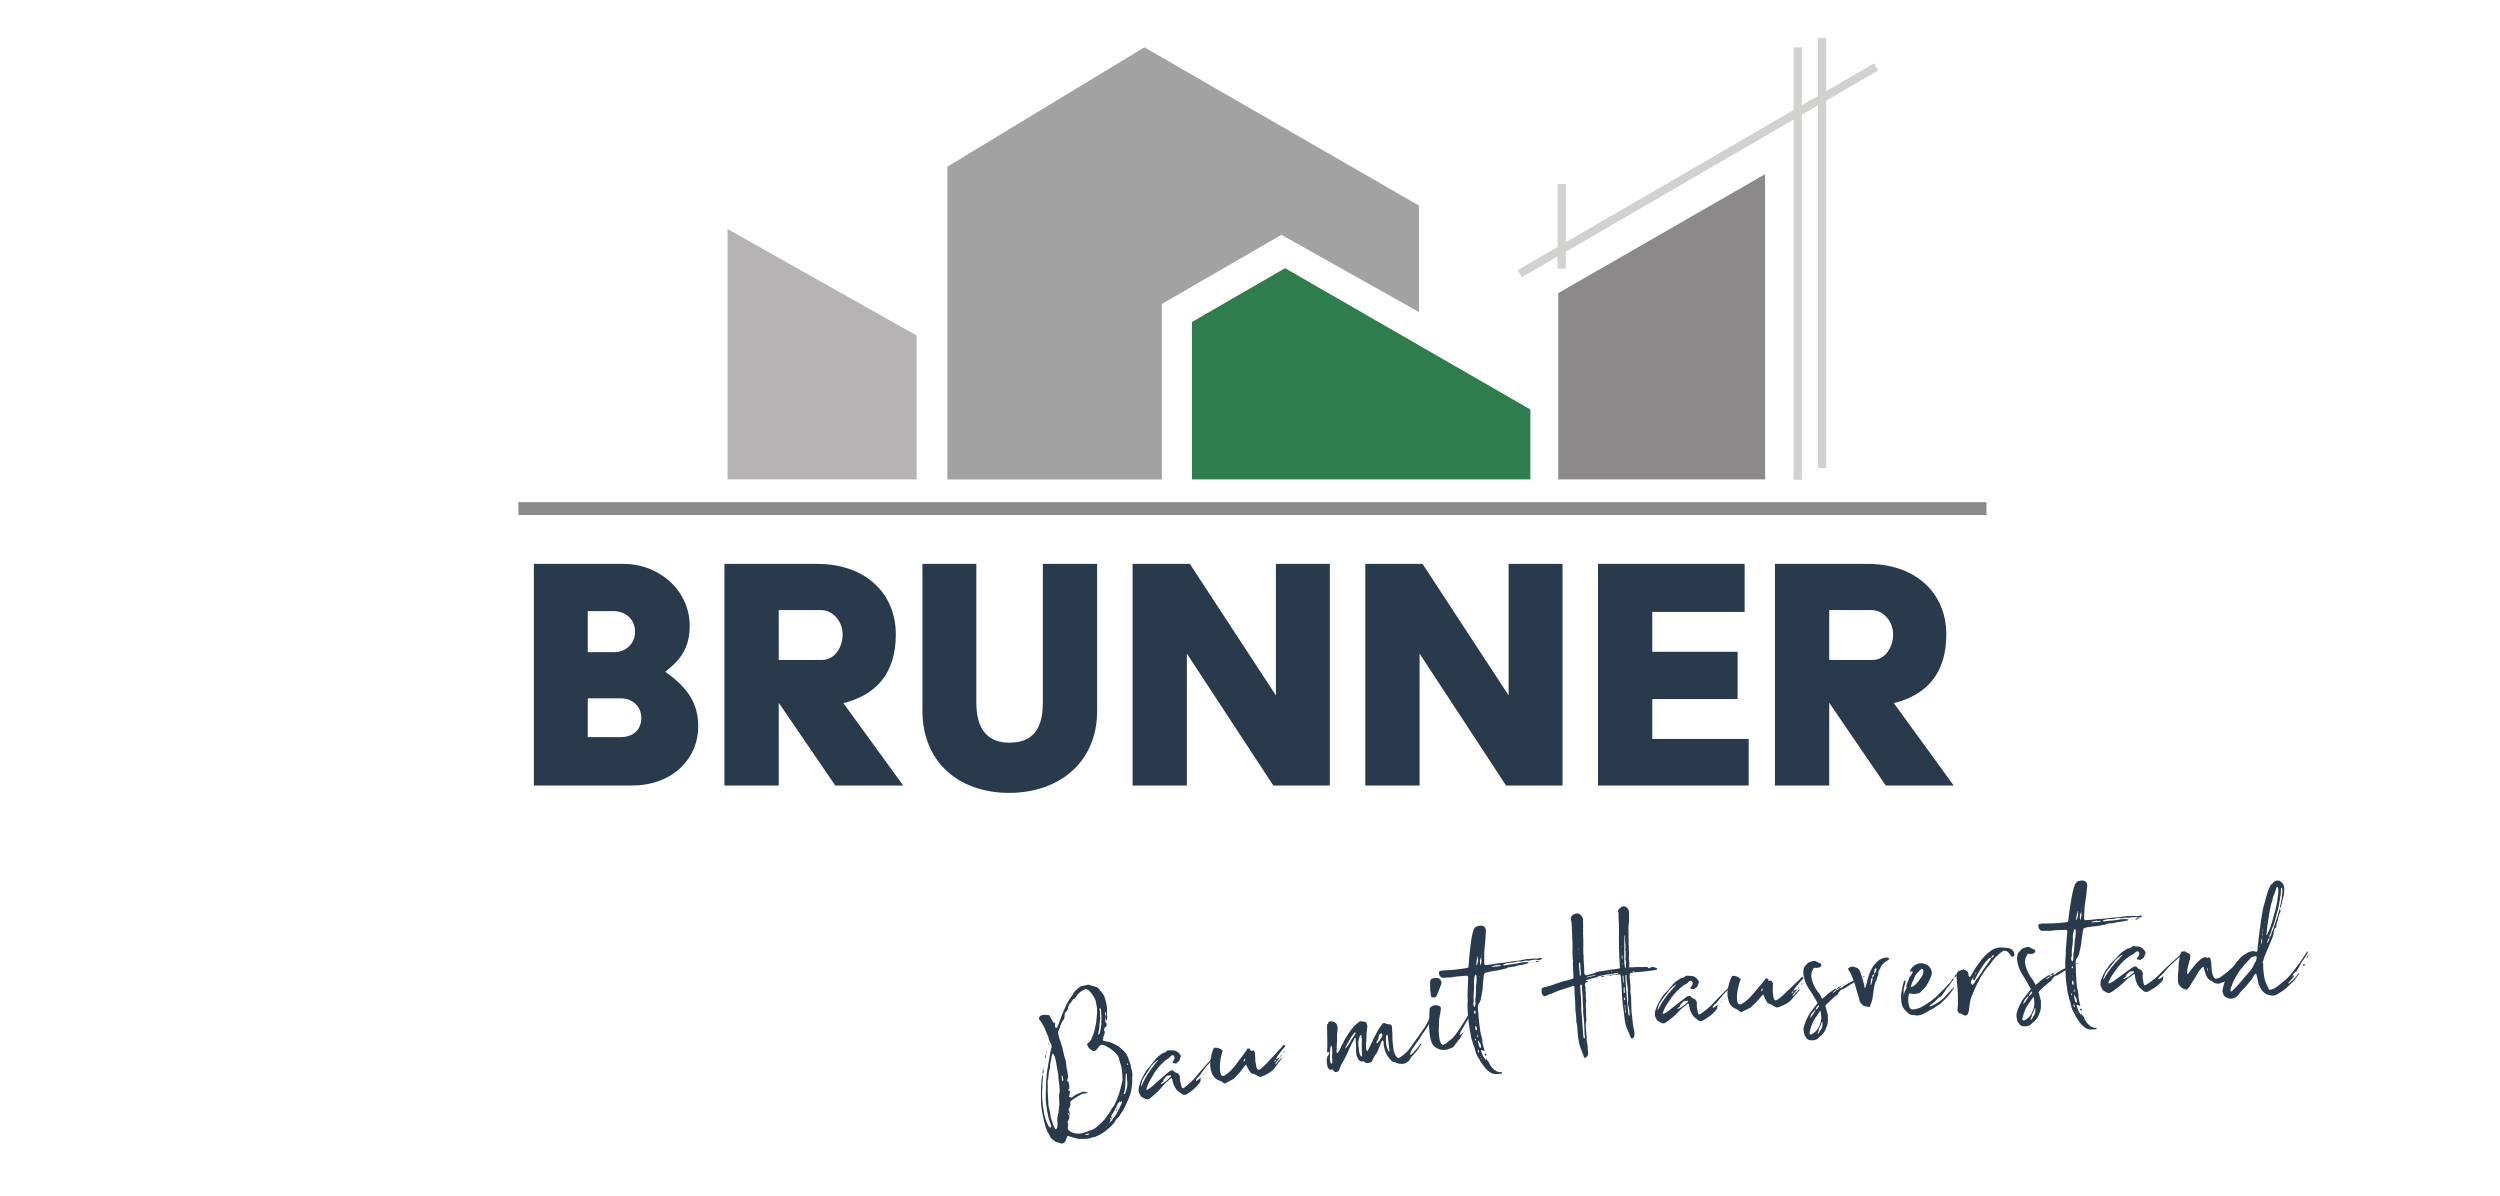
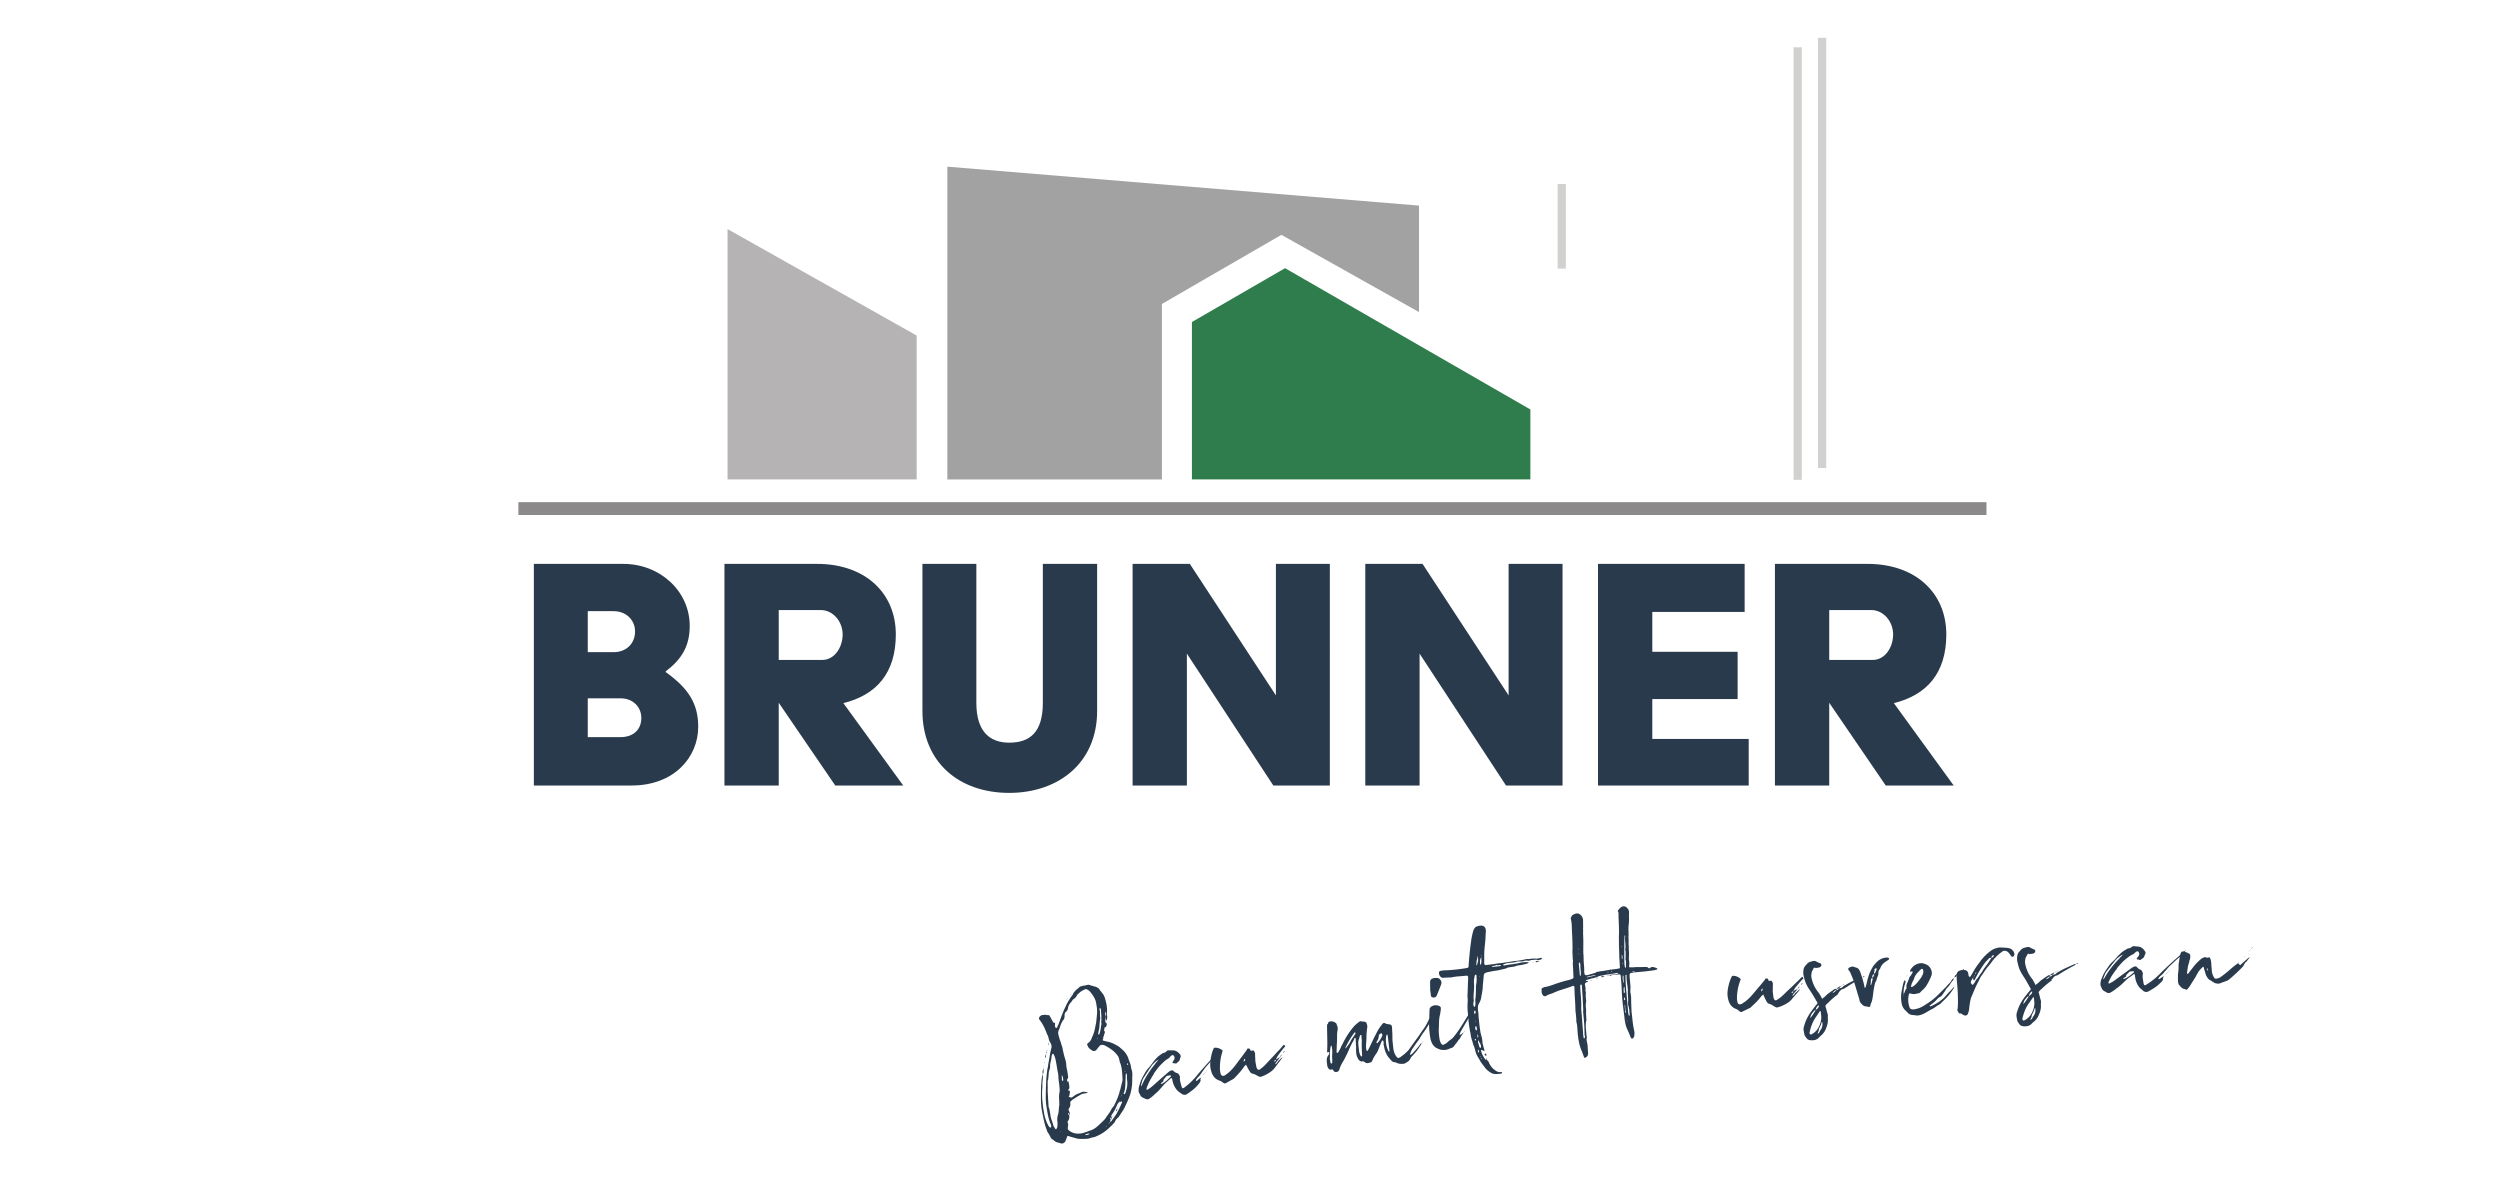
<svg xmlns="http://www.w3.org/2000/svg" width="2220" height="1062" viewBox="0 0 2220 1062">
  <g transform="translate(10283.041 2028.034)">
    <rect width="2220" height="1062" transform="translate(-10283.041 -2028.034)" fill="#fff" opacity="0" />
    <g transform="translate(-9824.732 -1994.443)">
      <path d="M15.744,0h86.92c37.392,0,59.04-24.928,59.04-52.152,0-20.336-8.528-34.112-28.864-48.544v-.656c13.776-10.5,21.32-21.976,21.32-40.344,0-30.832-26.24-55.1-59.04-55.1H15.744ZM63.632-118.408v-36.408h22.96c11.152,0,19.024,7.872,19.024,18.04,0,10.824-7.872,18.368-19.024,18.368Zm0,75.44v-34.44H92.824c11.152,0,18.368,7.872,18.368,17.384,0,10.5-7.216,17.056-18.368,17.056ZM184.992,0h48.216V-73.472L283.392,0h60.352L290.608-73.144c29.192-7.216,46.576-26.568,46.576-61.008,0-37.064-27.552-62.648-69.864-62.648H184.992Zm48.216-111.52V-155.8H270.6c10.824,0,19.352,10.168,19.352,21.648s-7.216,22.632-18.04,22.632ZM360.8-66.256c0,45.264,32.144,72.816,77.08,72.816,43.3,0,78.064-26.24,78.064-72.816V-196.8H467.728V-73.472c0,26.24-11.48,35.424-29.848,35.424-16.728,0-29.192-9.184-29.192-35.424V-196.8H360.8ZM547.432,0h48.216V-117.1L672.4,0h50.184V-196.8H674.7V-80.032L598.272-196.8h-50.84Zm206.64,0h48.216V-117.1L879.04,0h50.184V-196.8H881.336V-80.032L804.912-196.8h-50.84Zm206.64,0h133.824V-41.328h-85.608V-76.752H1084.7v-41.984h-75.768V-154.16h82V-196.8H960.712Zm157.112,0h48.216V-73.472L1216.224,0h60.352L1223.44-73.144c29.192-7.216,46.576-26.568,46.576-61.008,0-37.064-27.552-62.648-69.864-62.648h-82.328Zm48.216-111.52V-155.8h37.392c10.824,0,19.352,10.168,19.352,21.648s-7.216,22.632-18.04,22.632Z" transform="translate(0 663.938)" fill="#2a3a4d" />
      <g transform="translate(2.01)">
        <rect width="1303.661" height="11.406" transform="translate(0 412.327)" fill="#8b898a" />
        <path d="M181.951,107.231V235H14.008V12.671L62.863,40.188Z" transform="translate(171.732 157.144)" fill="#b6b3b4" fill-rule="evenodd" />
        <path d="M345.316,140.744,127.472,15.262l-82.7,47.81V202.855H345.316Z" transform="translate(553.332 189.287)" fill="#2f7d4c" fill-rule="evenodd" />
-         <path d="M252.723,280.115V9.033L69.044,114.678V280.115Z" transform="translate(854.363 112.027)" fill="#8b898a" fill-rule="evenodd" />
        <rect width="7.318" height="384.072" transform="translate(1132.407 8.417)" fill="#d1d1d0" />
        <rect width="7.332" height="75.126" transform="translate(922.846 129.798)" fill="#d1d1d0" />
        <rect width="7.318" height="382.022" transform="translate(1154.04)" fill="#d1d1d0" />
-         <rect width="365.653" height="7.312" transform="matrix(0.865, -0.502, 0.502, 0.865, 887.471, 206.253)" fill="#d1d1d0" />
-         <path d="M28.57,106.636v277.73H219.1V228.526l106.1-61.374,122.212,68.6V141.2L269.428,38.681,203.524.629Z" transform="translate(352.359 7.786)" fill="#a2a2a2" />
+         <path d="M28.57,106.636v277.73H219.1V228.526l106.1-61.374,122.212,68.6V141.2Z" transform="translate(352.359 7.786)" fill="#a2a2a2" />
      </g>
    </g>
    <g transform="translate(-9495.112 -1304.868)">
      <path d="M45.668-114.072a1.93,1.93,0,0,1,.686-.49.893.893,0,0,0,.49-.49,11.062,11.062,0,0,1,2.352-1.764,32.284,32.284,0,0,0,2.744-1.764,3.479,3.479,0,0,1,1.568-.392,19.379,19.379,0,0,1,2.744-.2,23.776,23.776,0,0,0,2.94-.2,3.954,3.954,0,0,1,2.548.784q1.176.588,2.352,1.078t2.352,1.078a8.6,8.6,0,0,1,1.666,1.274,4.891,4.891,0,0,1,1.078,1.666q.392.784.882,1.568t.882,1.568a11.247,11.247,0,0,1,1.372,3.038,22.71,22.71,0,0,1,.588,3.038A49.747,49.747,0,0,1,73.3-98.1a23.1,23.1,0,0,1-.784,5.978,4.542,4.542,0,0,1-.1.882,4.542,4.542,0,0,0-.1.882,5.5,5.5,0,0,1-.2,2.548l-.784,2.352a3.379,3.379,0,0,1-.49-.98,9.065,9.065,0,0,1,.1-2.156,6.381,6.381,0,0,0,.392-4.9,4.537,4.537,0,0,0-.392,2.548,7.105,7.105,0,0,1,0,2.352.314.314,0,0,1-.2.294.314.314,0,0,0-.2.294l-.588,3.528q0,.2.392.588a1.764,1.764,0,0,1,.588,1.568,4.626,4.626,0,0,1-.98,2.156q-.2.392-1.176.2a14.415,14.415,0,0,0-.588,1.568,1.706,1.706,0,0,0-.2,1.764,1.786,1.786,0,0,1,.2,1.372,16.581,16.581,0,0,0-1.078,2.156,13.863,13.863,0,0,1-1.274,2.352q-.2-.2,0-.49t-.2-.294q0,.2.392.588a1.183,1.183,0,0,1-.294,1.176,1.183,1.183,0,0,0-.294,1.176,2.438,2.438,0,0,0,1.078.588,4.522,4.522,0,0,1,1.274.588l1.176.392,1.176.392,1.568.784,1.568.784q1.176.784,2.254,1.568t2.058,1.568q.98.784,1.176.98,1.568,1.764,2.94,3.43A17.113,17.113,0,0,1,84.084-53.7a15.153,15.153,0,0,1,1.372,4.312q.392,2.156.882,4.41a14.488,14.488,0,0,1,.294,4.41,16.666,16.666,0,0,1,.392,3.626,16.666,16.666,0,0,1-.392,3.626,1.945,1.945,0,0,0-.2.882,1.945,1.945,0,0,1-.2.882A44.423,44.423,0,0,1,84.868-24.3a43.3,43.3,0,0,1-2.548,6.86,90.968,90.968,0,0,1-5.488,9.016A31.26,31.26,0,0,1,73.4-3.822Q71.54-1.764,69.58.392a1.061,1.061,0,0,1-.392.49,1.536,1.536,0,0,0-.392.294,8.456,8.456,0,0,0-3.332,3.136q0,.2-.1.2t-.1.2a65.987,65.987,0,0,1-8.232,5.978,35.063,35.063,0,0,1-9.6,4.018,11.1,11.1,0,0,1-3.528.588,5.946,5.946,0,0,0-1.764.2,15.337,15.337,0,0,1-4.214.2q-2.058-.2-4.214-.588a13.019,13.019,0,0,1-5.292-1.568l-2.744-1.176a26.861,26.861,0,0,1-2.744-1.372q-1.176-.392-1.568.392a11.1,11.1,0,0,1-.882,1.764q-.49.784-.882,1.568a3.939,3.939,0,0,1-3.136,1.96,2.73,2.73,0,0,1-1.176-.2q-.784-.392-1.47-.686t-1.47-.686a4.536,4.536,0,0,1-2.156-1.372L7.448,10.976,6.86,9.8q-.392-1.372-.882-2.646T4.9,4.7A6.221,6.221,0,0,1,4.508,2.94,51.327,51.327,0,0,1,3.234-5.39Q2.94-9.6,2.744-13.916A61.965,61.965,0,0,1,3.332-24.99Q4.116-30.38,5.1-36.064q.392-1.764.784-3.43t.784-3.43q.392-.98.686-1.96a8.642,8.642,0,0,1,.882-1.96v-.2a29.749,29.749,0,0,1-1.176,6.664,26.446,26.446,0,0,0-.588,3.136A26.446,26.446,0,0,1,5.88-34.1,70.078,70.078,0,0,0,4.41-23.226q-.294,5.39-.1,11.074A27.436,27.436,0,0,0,4.7-7.644a45.656,45.656,0,0,0,.98,4.508Q6.076-1.96,6.37-.98A4.793,4.793,0,0,0,7.644.98q0,.2.392.2.2,0,.588-.392a3.348,3.348,0,0,0,0-2.744A41.113,41.113,0,0,1,7.448-10q-.2-4.116-.2-8.232a52.976,52.976,0,0,1,.686-8.526q.686-4.214,1.47-8.526Q10-38.808,10.78-42.336t1.764-6.86q.392-1.372.882-2.646a24.475,24.475,0,0,0,.882-2.842L14.7-55.86l.392-1.176q.98-2.744,1.862-5.586a57.245,57.245,0,0,1,2.058-5.586,5.807,5.807,0,0,0,0-5.1,10.96,10.96,0,0,1-.98-4.116,8.529,8.529,0,0,0-.294-2.254q-.294-1.078-.686-2.254-.2-.98-.392-1.764l-.392-1.568a37.345,37.345,0,0,0-3.528-9.212l-.588-1.176a2.4,2.4,0,0,1,.588-1.764,4.317,4.317,0,0,1,3.136-1.372,2.75,2.75,0,0,0,1.274.1,1.848,1.848,0,0,1,1.078.1,17.692,17.692,0,0,0,3.038.784q.49,0,1.274,2.548.392.98.784,2.058t.784,2.058a1.256,1.256,0,0,0,1.176.784.346.346,0,0,1,.392.392q-.2.784-.294,1.372a7.142,7.142,0,0,0-.1,1.176,1.786,1.786,0,0,0,.2,1.372l.784.392h.392a.173.173,0,0,0,.2-.2,10.953,10.953,0,0,0,.686-1.176,3.73,3.73,0,0,1,.686-.98q1.568-2.744,2.842-5.194t2.842-5q.98-1.764,2.058-3.332t2.058-3.136a60.6,60.6,0,0,1,6.468-7.644,3.21,3.21,0,0,0,1.176-1.96ZM58.6,6.076a2.268,2.268,0,0,0,.49-.294,2.268,2.268,0,0,1,.49-.294,1.178,1.178,0,0,0,.784-.784.693.693,0,0,0,.784-.784,2.259,2.259,0,0,0,1.568-.784A12.985,12.985,0,0,1,64.288,1.47,12.985,12.985,0,0,0,65.856-.2q.98-.98,1.764-1.862A12.414,12.414,0,0,0,68.992-3.92q1.372-1.764,2.548-3.626t2.352-3.626a1.5,1.5,0,0,0,.2-.588,1.5,1.5,0,0,1,.2-.588l-.2-.2H73.7a3.009,3.009,0,0,0-1.176.392.665.665,0,0,1-.2-.49q0-.294-.392-.1a.173.173,0,0,0-.2.2v.392a4.56,4.56,0,0,0-1.176.784,4.2,4.2,0,0,0-.784.98Q68.4-8.232,67.032-6.272A27.864,27.864,0,0,1,63.9-2.548,2.7,2.7,0,0,0,62.916-.2a5.826,5.826,0,0,0-1.274.98q-.1.2.294,1.176a1.129,1.129,0,0,0-.392.784,1.579,1.579,0,0,0-.2.686,1.579,1.579,0,0,1-.2.686q-.784,0-.784.588-.784.392-.784.784-.2,0-.784.588l-.98.98h-.588q-.392,0-.392.2a.173.173,0,0,1-.2.2h.588l.588-.588Zm16.464-24.7a2.947,2.947,0,0,0-.98,1.568l-.392.392h.2a.8.8,0,0,0,.2-.588,1.7,1.7,0,0,0,.784-1.372l.588-.588h-.2A.8.8,0,0,0,75.068-18.62ZM61.152-71.736l-.588.588v.392a.173.173,0,0,0,.2.2.4.4,0,0,1,.1-.294.4.4,0,0,0,.1-.294v-.588ZM49-112.112q-.2,0-.2-.1t-.2-.1q-.2-.2-.294-.2t.1.2q.2.2.294.1t.294.1a11.919,11.919,0,0,1-3.136,3.136,3.848,3.848,0,0,0-2.058,1.274,10.039,10.039,0,0,1-1.666,1.666A9.481,9.481,0,0,0,39-101.528a5.019,5.019,0,0,1-2.156,2.94,4.051,4.051,0,0,0-1.764,2.744,2.172,2.172,0,0,1-.1.686,2.172,2.172,0,0,0-.1.686,5.19,5.19,0,0,1-2.156,3.332,3.071,3.071,0,0,0-.588.784,3.071,3.071,0,0,1-.588.784A17.933,17.933,0,0,0,29.89-86.73a28.49,28.49,0,0,1-1.666,3.038,6.6,6.6,0,0,0-1.176,3.724q.2,1.764.392,3.43a25.7,25.7,0,0,0,.588,3.234q.2.98.294,1.96t.294,1.96a12.887,12.887,0,0,1,.392,3.136,25.26,25.26,0,0,0,.2,3.136,59.54,59.54,0,0,0,.686,6.076,19.718,19.718,0,0,1,.1,5.88v2.548a31.923,31.923,0,0,1,.2,3.528v3.528A3.16,3.16,0,0,1,29.008-39q-.2,0-.2.588v1.764l.98-.98a14.327,14.327,0,0,0,.1,1.764,12.63,12.63,0,0,1,.1,1.568,16.236,16.236,0,0,1-.2,2.94,1.654,1.654,0,0,1-.98,1.372q-.98.588.2.98.98.392.784.98-.2.98-.392,1.764a7.66,7.66,0,0,1-.588,1.568,2.616,2.616,0,0,1-.49.686.543.543,0,0,0-.1.686,1.135,1.135,0,0,1,.784.2,1.719,1.719,0,0,0,2.156.392l1.568-.784L34.3-24.3a13.9,13.9,0,0,1,1.764-.588q.784-.2,1.764-.392,1.372-.392,2.156-.588a5.759,5.759,0,0,1,1.372-.2,3.994,3.994,0,0,1,1.372.294q.784.294,2.156.686a.173.173,0,0,1,.2.2l.2.2-.2.2a15.923,15.923,0,0,1-3.038.1,7.231,7.231,0,0,0-3.038.49q-1.96.784-3.822,1.568T31.36-20.58a4.6,4.6,0,0,0-1.568.98,1.884,1.884,0,0,0-1.176,1.764,6.1,6.1,0,0,1-1.764,4.508,1.766,1.766,0,0,0-.392,2.156,14.6,14.6,0,0,1,.294,1.47,5.033,5.033,0,0,1-.1,1.666,1.536,1.536,0,0,0-.294.392,1.536,1.536,0,0,1-.294.392V-9.016l-.2-.2q-.2,0-.588.392a2.259,2.259,0,0,0,.784,1.568,6.442,6.442,0,0,1-1.568,4.7q-.392,0-.392.588a1.33,1.33,0,0,0-.392.98,3.668,3.668,0,0,1,.2,2.058,10.661,10.661,0,0,1-.588,2.058,2.666,2.666,0,0,0,.392,2.744A12.309,12.309,0,0,0,31.164,10a17.271,17.271,0,0,0,6.86-.2,25.251,25.251,0,0,0,2.548-.49,25.25,25.25,0,0,1,2.548-.49,15.135,15.135,0,0,0,3.43-1.078,28.49,28.49,0,0,0,3.038-1.666q1.764-1.176,3.43-2.352t3.234-2.352A16.8,16.8,0,0,0,58.408-.784q1.568-1.568,3.136-3.234a26.3,26.3,0,0,0,2.744-3.43,1.061,1.061,0,0,1,.392-.49,1.536,1.536,0,0,0,.392-.294A10.04,10.04,0,0,0,66.738-9.9a18.7,18.7,0,0,0,1.274-1.862,56.417,56.417,0,0,0,5.1-8.82q.2-.588.49-1.274a7.9,7.9,0,0,1,.686-1.274q.784-1.96,1.568-3.822t1.568-3.822a2.73,2.73,0,0,0,.2-1.176q.392-3.528.588-7.056a32,32,0,0,0-.392-7.056,5.49,5.49,0,0,1-.392-2.058,10.477,10.477,0,0,0-.2-2.058,5.507,5.507,0,0,0-.1-1.078,9.065,9.065,0,0,0-.294-1.078A21.949,21.949,0,0,0,72.52-58.7,42.433,42.433,0,0,0,66.444-63.9a7.682,7.682,0,0,0-1.764-.784,3.139,3.139,0,0,0-2.744.392q-.588.588-1.274,1.176t-1.274,1.176a5.578,5.578,0,0,1-1.176.98,2.653,2.653,0,0,1-3.332,0A23.35,23.35,0,0,1,52.234-63.6a10.554,10.554,0,0,1-1.078-3.038q0-.2-.1-.2t-.1-.2q.2-.2.2-.294t.2-.294q.588-.588.784-.588a8.541,8.541,0,0,0,3.724-3.724,12.813,12.813,0,0,1,.784-1.372l.784-1.176a34.377,34.377,0,0,0,2.548-5.488l1.96-5.488.784-3.136.784-3.136a26.139,26.139,0,0,0,.882-5.88q.1-2.94-.1-6.076a18.967,18.967,0,0,0-1.568-5.292,36.077,36.077,0,0,0-2.744-4.9,9.5,9.5,0,0,0-1.372-1.176,2.157,2.157,0,0,0-2.548-.588,15.457,15.457,0,0,0-4.508,1.764q-.588.392-1.274.882T49-112.112ZM21.756-45.472q-.2-3.136-.2-6.174t-.2-6.174a16.51,16.51,0,0,0-.392-2.94,12.15,12.15,0,0,0-.784-2.352l-.2-.2a.775.775,0,0,0-.49.1.4.4,0,0,1-.294.1,6.008,6.008,0,0,0-.588,1.078q-.2.49-.392.882a17.711,17.711,0,0,1-1.274,4.116A17.711,17.711,0,0,0,15.68-52.92a4.343,4.343,0,0,1-.2,1.372,10.755,10.755,0,0,1-.588,1.372,16.082,16.082,0,0,0-1.764,5.684,10.661,10.661,0,0,0-.588,2.058,6.094,6.094,0,0,1-.784,2.058,10.722,10.722,0,0,0-.392,2.352q-.2.98-.294,1.96T10.78-34.1q-.392,2.156-.588,4.41T9.8-25.284q-.2,1.568-.294,3.136t-.294,3.136a7.142,7.142,0,0,1-.1,1.176,1.583,1.583,0,0,0,.1.98A23.533,23.533,0,0,1,9.6-12.642q0,2.058,0,4.214a31.145,31.145,0,0,0,.588,3.92,31.145,31.145,0,0,1,.588,3.92,9.7,9.7,0,0,0,.49,1.47,9.7,9.7,0,0,1,.49,1.47q.392.392.392.588.392.392.588.392l.392-.2a2.28,2.28,0,0,1,.392-.588,2.28,2.28,0,0,0,.392-.588,16.933,16.933,0,0,0,.98-5.292,13.408,13.408,0,0,1,1.176-5.292,15.32,15.32,0,0,0,1.176-3.136q.392-1.568.784-3.332a1.74,1.74,0,0,0,.2-.784,1.74,1.74,0,0,1,.2-.784,7.287,7.287,0,0,0,.49-2.058q.1-1.078.294-2.254a28.245,28.245,0,0,1,.98-6.664,14.107,14.107,0,0,0,.98-5.1q.2-2.744.2-5.488a38.759,38.759,0,0,1,.392-5.488ZM62.328-74.088a2.121,2.121,0,0,0,.98-.784,26.237,26.237,0,0,0,1.568-3.822q.588-1.862,1.176-3.822a2.484,2.484,0,0,0,.294-1.47,2.75,2.75,0,0,1,.1-1.274,29.455,29.455,0,0,0,.784-4.7l.392-4.7a2.092,2.092,0,0,0,.1-1.078,5.507,5.507,0,0,1-.1-1.078q0-.392-.588-.392a.346.346,0,0,0-.392.392q-.2,0-.2.392a8.482,8.482,0,0,1,0,3.626,17.579,17.579,0,0,0-.392,3.626,1.786,1.786,0,0,1-.2,1.372,35.517,35.517,0,0,0-.98,3.528l-.784,3.528q-.2.588-.392,1.274T63.308-78.2a8.6,8.6,0,0,0-.588,1.47q-.2.686-.588,1.666a.87.87,0,0,0,.1.392A1.365,1.365,0,0,1,62.328-74.088Zm19.8,38.808a2.181,2.181,0,0,1-.2-.98l-.2-.2q-.588,0-.588.392-.392,2.352-.882,4.7t-.882,4.7a36.367,36.367,0,0,1-.98,3.822,14.912,14.912,0,0,1-1.568,3.43q-.392.392,0,.392a.346.346,0,0,0,.392.392h.392a6.412,6.412,0,0,0,1.47-2.254q.49-1.274,1.078-2.45a19.36,19.36,0,0,0,1.372-7.644,11.518,11.518,0,0,1,.392-2.744A4.077,4.077,0,0,1,82.124-35.28ZM24.7-43.316a8.442,8.442,0,0,1-.1,1.372,7.142,7.142,0,0,0-.1,1.176,2.172,2.172,0,0,1-.1.686,2.172,2.172,0,0,0-.1.686.775.775,0,0,0,.1.49.775.775,0,0,1,.1.49l.392.392a.314.314,0,0,1,.2-.294.314.314,0,0,0,.2-.294,7.081,7.081,0,0,0-.2-4.312ZM37.632,12.348H39.4a4.815,4.815,0,0,0,1.764-.392q.2,0,.2-.392l-.2-.2a6.734,6.734,0,0,0-3.528.588ZM84.476-44.1v-.784q-.392-.392-.588-.2-.392,0-.392.588,0,.2.392.588h.392ZM24.892-34.888h-.2q0,.588.2.392ZM16.268,6.272q.392-.392-.2-.392v.2ZM81.144-38.416a.565.565,0,0,0-.2-.392q-.392-.392-.392.2l.2.2ZM9.8-51.94q-.392,2.352-.784,3.92,0,.588-.784.98v.2a8.788,8.788,0,0,1,.294-2.744A8.315,8.315,0,0,1,10-51.744Zm3.92-12.74a6.058,6.058,0,0,1-1.176,4.116,2.76,2.76,0,0,1,.392-2.058,10.131,10.131,0,0,0,.98-1.862Zm3.724-8.036q0,.2-.1.2t-.1.2a.628.628,0,0,1-.588.392v-.588q.392-.392.392-.588h.392ZM10-51.744a6.877,6.877,0,0,1,.2-1.96A2.328,2.328,0,0,1,9.8-51.94Zm29.988-58.212q-.392.392-.588.392a.8.8,0,0,1-.588.2l.2-.2q.2,0,.2-.1t.2-.1h.784ZM14.7-66.052a1.365,1.365,0,0,1,.1-.588.87.87,0,0,0,.1-.392v-.392a.346.346,0,0,1,.392.392,1.061,1.061,0,0,1-.392.49,1.536,1.536,0,0,0-.392.294Zm29.008-47.04h-.784l.2-.2a.8.8,0,0,1,.588-.2ZM11.172-57.232a.565.565,0,0,1,.392.2.173.173,0,0,1-.2.2q-.392.392-.392-.2ZM28.616-95.06a.4.4,0,0,1,.1-.294.4.4,0,0,0,.1-.294v.2l-.2.2Zm11.564-14.7v-.588q.2-.2,0,.2l-.2.2ZM14.5-66.248q.392.98-.784,1.568l.2.2q0-1.372.784-1.568Zm31.164-48.02h-.2l.2.2ZM28.616-95.256l-.2.2h.2Zm4.7-7.644-.2.2Zm0,0,.2-.2Zm34.5,98.392a2.482,2.482,0,0,1,.49-1.47q.49-.686.882-1.274a2.182,2.182,0,0,1-.2.98A1.9,1.9,0,0,1,67.62-4.508Zm-5.1,5.88V-.2H63.5A4.041,4.041,0,0,1,62.72,1.372Zm8.036-10.78a1.88,1.88,0,0,1-.588,1.372,5.38,5.38,0,0,0,.294-.686,1.93,1.93,0,0,1,.49-.686ZM69.188-7.252a4.2,4.2,0,0,0,.98-.784A4.2,4.2,0,0,0,69.188-7.252ZM67.62-4.508h0ZM66.248-2.352h0Zm-.98.784a1.246,1.246,0,0,1,.98-.784h-.2a1.536,1.536,0,0,1-.392.294,1.536,1.536,0,0,0-.392.294Zm0-.2a1.061,1.061,0,0,0-.49.392,1.536,1.536,0,0,1-.294.392.769.769,0,0,1,.784-.588ZM63.5-.2a2.121,2.121,0,0,0,.98-.784A4.2,4.2,0,0,0,63.5-.2Zm7.448-9.212v-.2l-.2.2ZM61.936,1.96q0-.784.98-.784Q62.524,1.96,61.936,1.96Zm9.6-14.308h1.176Q72.324-11.956,71.54-12.348Z" transform="translate(136.779 278.166) rotate(-8.44)" fill="#2a3a4d" />
      <path d="M51.606-13.359l-.366.183q.183,0,.183-.092t.183-.092q0-.183.091-.091t.092-.092A.162.162,0,0,1,51.606-13.359Zm.549-.549.366-.366-.183.366q-.183,0-.183.092t-.183.092Zm1.464-1.647a4.235,4.235,0,0,0,.915-.549l-.732.732a1.434,1.434,0,0,0-.274.366.99.99,0,0,1-.458.366l-.366.183.366-.366A2.868,2.868,0,0,0,53.619-15.555ZM71.187-34.587A.162.162,0,0,1,71-34.4l-.366.183q0-.732.549-.549Zm-20.5,22.143v-.183q.183,0,.549-.366-.366.366-.366.549Zm3.843-3.66a1.434,1.434,0,0,0,.275-.366.99.99,0,0,1,.458-.366,1.434,1.434,0,0,1,.366-.274A.99.99,0,0,0,56-17.568a3.926,3.926,0,0,0-.732.915,1.434,1.434,0,0,1-.366.275A1.434,1.434,0,0,0,54.534-16.1ZM69.357-33.489A1.8,1.8,0,0,1,70-33.947a5.021,5.021,0,0,0,.64-.274,2.913,2.913,0,0,1-.915,1.647q-.915.732-1.738,1.464t-1.739,1.647q-2.562,1.83-4.85,3.752T56.73-21.777a35.675,35.675,0,0,0-2.653,2.562q-1.19,1.281-2.471,2.562a20.131,20.131,0,0,1-1.921,2.013A25.01,25.01,0,0,1,47.4-12.81l-.823.823A4.534,4.534,0,0,0,45.75-10.8v.366l.366.183H46.3a7.4,7.4,0,0,0,1.555-.824,10.219,10.219,0,0,1,1.373-.823,2.434,2.434,0,0,1,1.464-.549,2.129,2.129,0,0,1-.366.549,2.129,2.129,0,0,0-.366.549.65.65,0,0,0-.091.549.65.65,0,0,1-.091.549q.183.366,0,.549a8.918,8.918,0,0,1-1.738,2.2q-1.006.915-2.1,1.83A29.639,29.639,0,0,1,41.45-2.562Q39.162-1.281,36.6,0a3.965,3.965,0,0,1-4.026,0,4.075,4.075,0,0,1-1.281-1.007A8,8,0,0,0,30.012-2.2l-1.1-1.1a13.616,13.616,0,0,1-2.2-3.569,18.752,18.752,0,0,1-1.281-4.118q-.183-1.1-.275-2.1t-.091-1.922q-.366-1.1-1.1-.732-2.013,1.464-3.934,2.654a26.366,26.366,0,0,0-3.752,2.837Q14.64-8.784,12.993-7.411T9.516-4.758A22.872,22.872,0,0,0,7.137-3.2,22.872,22.872,0,0,1,4.758-1.647a7.377,7.377,0,0,1-1.189.64,7.377,7.377,0,0,0-1.19.641A3.51,3.51,0,0,1-.732-.732L-3.294-2.379a4.39,4.39,0,0,1-1.647-2.2,10.143,10.143,0,0,0-.915-2.379,10.811,10.811,0,0,1,.274-3.752,14.613,14.613,0,0,1,1.372-3.386,29.508,29.508,0,0,1,2.562-4.758q1.464-2.2,3.111-4.209a25.135,25.135,0,0,1,1.921-2.379,21.714,21.714,0,0,1,2.1-2.013,34.324,34.324,0,0,0,3.477-3.2q1.647-1.738,3.477-3.386a23.625,23.625,0,0,1,6.039-4.026,5.236,5.236,0,0,1,2.745-.915,4.808,4.808,0,0,0,2.379-1.1,1.979,1.979,0,0,1,1.464-.549q1.464.183,2.837.366a25.727,25.727,0,0,1,2.837.549,8.8,8.8,0,0,1,4.209,4.026,2.518,2.518,0,0,1,.183,2.745,1.8,1.8,0,0,0-.458.641,5.021,5.021,0,0,1-.274.64,3.68,3.68,0,0,1-1.1,1.83l-2.013,1.281a1.2,1.2,0,0,1-1.464.366,1.968,1.968,0,0,0-1.1-.366,1.968,1.968,0,0,1-1.1-.366q.183,0-.366-.549l.183-.183,1.83-2.2a2.783,2.783,0,0,0,.366-2.745q-.549-1.83-2.2-1.1a4.258,4.258,0,0,0-1.1.732,7.787,7.787,0,0,1-3.294,2.013,26.1,26.1,0,0,0-3.385,2.013q-1.556,1.1-3.019,2.2a33.353,33.353,0,0,0-3.111,2.745l-2.928,2.928A7.724,7.724,0,0,0,9.15-21.045a18.918,18.918,0,0,0-1.556,1.738q-.641.823-1.373,1.739a38.153,38.153,0,0,0-2.654,3.752Q2.379-11.895,1.281-9.7v.732q0,.366.915.366l.549-.366Q3.66-9.333,4.392-9.7t1.647-.915l7.5-4.941,8.967-5.856q.732-.366,1.372-.732a2.722,2.722,0,0,1,1.373-.366,1.663,1.663,0,0,1,2.013.732A7.364,7.364,0,0,0,30.378-19.4q.366,0,.915.915a7.172,7.172,0,0,1,.732,1.647,2.379,2.379,0,0,1,0,1.83,11.828,11.828,0,0,0-.092,3.934q.275,2.288.457,3.935a2.809,2.809,0,0,0,.366,1.1q0,.549.732.549a2.809,2.809,0,0,0,1.1-.366,67.053,67.053,0,0,0,6.954-4.392,64.181,64.181,0,0,0,6.4-5.307q2.2-2.013,4.667-4.118t4.849-4.118q3.111-2.562,6.039-4.85T69.357-33.489ZM16.1-34.038q-.915.366-.915.549A4.235,4.235,0,0,0,16.1-34.038Zm-19.4,21.96.183-.366-.366.366Zm3.66-5.307A86.841,86.841,0,0,1,11.9-30.2a8,8,0,0,1,1.189-1.281q.64-.549,1.373-1.1a.527.527,0,0,0,.183-.366,1.4,1.4,0,0,1,.183-.549.746.746,0,0,1-.549.183q-1.464.915-2.837,1.83A18.922,18.922,0,0,0,8.6-29.1L6.588-26.9.183-19.581a11.879,11.879,0,0,0-1.83,2.928l-1.464,3.294v.732a1.667,1.667,0,0,0,.915-.915Zm23.973,0q.366-.549-.366-.915a.746.746,0,0,0-.549-.183v-.183q-.549.549-.732.366A3.13,3.13,0,0,0,19.4-17.2l-1.464,1.281a1.739,1.739,0,0,0-.732,1.464q0,.549-.915.915a5.61,5.61,0,0,1-1.006.549,1.838,1.838,0,0,0-.824,1.1l1.83-.366a29.247,29.247,0,0,0,3.843-2.1q1.83-1.19,3.66-2.654a.293.293,0,0,0,.274-.183A.293.293,0,0,1,24.339-17.385Zm32.208-.732.183-.183v.183q-.366.549-.732.549Z" transform="matrix(0.99, -0.14, 0.14, 0.99, 230.225, 253.294)" fill="#2a3a4d" />
      <path d="M65.884-15.47a3.418,3.418,0,0,0,2.275-1.365,4.71,4.71,0,0,1,1.547-1.547,11.527,11.527,0,0,0,1.729-1.274,5.42,5.42,0,0,1,1.911-1.092,4.412,4.412,0,0,0-.546.637,4.411,4.411,0,0,1-.546.637l-3,3-3,3a17,17,0,0,1-4.914,4A32.682,32.682,0,0,1,55.692-7.1a6.733,6.733,0,0,1-1.638.455,6.733,6.733,0,0,0-1.638.455,3.294,3.294,0,0,1-2.366-.546q-1.274-.91-2.366-1.729a10.168,10.168,0,0,0-2.548-1.365,3.673,3.673,0,0,1-2.093-1.82,28.4,28.4,0,0,1-1.183-2.73q-.364-.91-.728-1.911T40.4-18.564a17.451,17.451,0,0,0-2,1.456,41.9,41.9,0,0,1-4.641,4.641q-2.457,2.093-5.005,4.1a3.22,3.22,0,0,1-1.456.91q-1.82.728-3.458,1.365T20.384-4.732q-1.092.546-2.366-.728a9.844,9.844,0,0,0-2.73-2.184,10.062,10.062,0,0,1-4.55-3.913,13.951,13.951,0,0,1-1.82-5.551,19.249,19.249,0,0,1,0-6.461,38.26,38.26,0,0,1,1.638-6.279q.546-1.638,1.274-3.276a24.938,24.938,0,0,1,1.638-3.094q.364-1.274,2.184-.91a9.818,9.818,0,0,1,5.824,3.458,45.991,45.991,0,0,0-4.368,13.832,20.317,20.317,0,0,0-.182,6.188q.546,2.912,3.458,2,.728-.364,1.365-.728t1.365-.728a36.822,36.822,0,0,0,5.915-4.459q2.639-2.457,5.187-5.187L37.765-26.3q1.729-1.729,3.367-3.549a6.338,6.338,0,0,0,1.274-1.274L43.5-32.578a5.7,5.7,0,0,1,1.547.182q.637.182.819,1.456,0,.728.91.728a7.839,7.839,0,0,0,1.274-.091q.546-.091.91.819A4,4,0,0,1,49.5-26.39q-.182,1.456-.273,2.821t-.273,2.821q0,1.456.091,2.639t.091,2.457a5.776,5.776,0,0,0,.364,1.638q.728,2.184,2.73,1.092A32.371,32.371,0,0,0,57.239-16.2q2.275-1.82,4.641-3.822,1.82-1.456,3.549-2.821T68.8-25.662q1.638-1.274,3.185-2.548t3-2.73l.546-.273a2.59,2.59,0,0,0,.546-.455,2.852,2.852,0,0,1,.546.728,2.852,2.852,0,0,0,.546.728q-1.092.91-2.184,1.911t-2,1.911q-1.638,1.638-3.185,3.276a17.438,17.438,0,0,0-2.639,3.64,5.579,5.579,0,0,1,1-.546q.455-.182,1-.364a7.044,7.044,0,0,1,2-.728l-4.186,4.186a2.429,2.429,0,0,1-.455.637A5.535,5.535,0,0,0,65.884-15.47ZM38.766-21.294a4.633,4.633,0,0,1,1.092-1.092q.546-.364,0-1.638A2.975,2.975,0,0,0,38.766-21.294Zm28.392,2a1.483,1.483,0,0,0-1.638,1.456A1.626,1.626,0,0,0,67.158-19.292Zm5.824-4a3.459,3.459,0,0,1-1.638,2,4.191,4.191,0,0,1,.546-1.092Q72.072-22.568,72.982-23.3Zm-1.638,2.184h-.182l.182-.182Zm3.094-3.822.637-.637.637-.637q0,.182.091.182t.091.182A8.823,8.823,0,0,0,74.8-24.57Z" transform="translate(281.073 246.075) rotate(-7.687)" fill="#2a3a4d" />
      <path transform="matrix(0.993, -0.118, 0.118, 0.993, 353.44, 224.968)" fill="#2a3a4d" />
      <path d="M104.22-31.652a.763.763,0,0,1-.1.482.393.393,0,0,0-.1.289,13.887,13.887,0,0,1-1.93,3.474,83.532,83.532,0,0,1-5.983,7.141,2.746,2.746,0,0,0-.482.579,2.747,2.747,0,0,1-.483.579q-1.158,1.351-2.123,2.7a21.617,21.617,0,0,1-2.316,2.7q-1.158,1.158-2.219,2.412t-2.22,2.606a13.231,13.231,0,0,0-1.93,2.412q-.772,1.255-1.544,2.8-.386.386.193.772,0,.579.579,0a6.31,6.31,0,0,0,.675-.386,6.309,6.309,0,0,1,.676-.386q1.93-1.737,3.763-3.377a46.735,46.735,0,0,0,3.571-3.57,2.835,2.835,0,0,1,1.737-1.351,1.481,1.481,0,0,0-.193.579.556.556,0,0,1-.193.386q-1.737,2.123-3.474,4.149A30.539,30.539,0,0,1,86.271-2.9a5.671,5.671,0,0,1-1.544,1.351A7.481,7.481,0,0,0,82.6.772,6.931,6.931,0,0,1,80.1,3.184a18.8,18.8,0,0,1-3.281,1.447.685.685,0,0,1-.579.1,1.344,1.344,0,0,0-.579-.1A10.049,10.049,0,0,1,69.48,2.9a1.309,1.309,0,0,0-.965-.386A4.436,4.436,0,0,1,65.234.193a3.673,3.673,0,0,1-.676-.965,3.673,3.673,0,0,0-.675-.965A13.314,13.314,0,0,1,61.953-5.5,19.9,19.9,0,0,1,60.8-9.65q-.193-1.544-.386-3.281a10.542,10.542,0,0,1,.193-3.474,2.963,2.963,0,0,0-.386-1.158.171.171,0,0,0-.193-.193.482.482,0,0,0-.772,0q0,.193-.386.579L54.812-9.65a9.564,9.564,0,0,1-1.737,2.509Q51.724-5.6,50.566-4.053A22.674,22.674,0,0,0,48.443-.579q-.193.386-1.351.772a10.558,10.558,0,0,1-2.316.386,3.553,3.553,0,0,1-2.9-1.158,6.325,6.325,0,0,0-.965-.772,1.274,1.274,0,0,0-1.351,0,4.264,4.264,0,0,1-2.9-2.123,26.169,26.169,0,0,1-.965-2.605,9.494,9.494,0,0,1-.386-2.8q0-1.351.1-2.606t.29-2.606q.193-2.123.29-4.246t.289-4.246l-.193-.193h-.772a.171.171,0,0,0-.193.193,9.256,9.256,0,0,1-1.544,2.7,17.371,17.371,0,0,0-1.737,2.509q-1.544,2.316-2.9,4.728t-2.9,4.729L23.739-4.439q-1.544,1.93-2.8,3.86a26.4,26.4,0,0,0-2.219,4.246,2.873,2.873,0,0,1-2.412,1.641,2.531,2.531,0,0,1-2.8-1.447,4.467,4.467,0,0,0-.579-.965A.841.841,0,0,0,11.773,2.7a2.229,2.229,0,0,1-2.316-.965,6.088,6.088,0,0,1-.965-3.281V-4.536a12.318,12.318,0,0,1,.386-2.991,6.5,6.5,0,0,1,1.544-2.606,3.826,3.826,0,0,0,1.158-2.605q0-.193-.965-.193t-.965-.193q.965-5.211,1.544-11.966t1.158-12.159l.772-.772a2.4,2.4,0,0,0,.579-1.062.893.893,0,0,1,.965-.675,5.172,5.172,0,0,1,3.86.579,5.152,5.152,0,0,1,1.351.965,1.745,1.745,0,0,1,.965,1.544q.386,1.544.579,2.509a10.288,10.288,0,0,1-.193,2.316,25.062,25.062,0,0,0-1.158,5.693q-.386,3.571-.772,5.694-.386,1.93-.579,3.667a32.6,32.6,0,0,1-.579,3.474v1.737l.193.193h.386a3.36,3.36,0,0,0,1.255-1.061q.482-.675.868-1.254a24.475,24.475,0,0,0,1.641-2.606,14.526,14.526,0,0,1,1.64-2.412A69.056,69.056,0,0,1,35.512-32.81a17.994,17.994,0,0,1,2.7-2.123q1.737-1.158,2.7-1.737a2.994,2.994,0,0,1,2.316-.193q.772.386.868.29t.868.1A7.182,7.182,0,0,1,47-35.609a6.883,6.883,0,0,1,.675,2.412,5.92,5.92,0,0,1-.193,2.509q-.386,1.544-.579,2.509-.386,1.544-.579,2.8t-.386,2.8q-.386,2.9-.965,5.694A22.135,22.135,0,0,0,44.583-11a.393.393,0,0,0,.1.289.393.393,0,0,1,.1.29.576.576,0,0,0,.579.1,1.224,1.224,0,0,0,.579-.29,4.467,4.467,0,0,1,.579-.965l1.158-1.737q1.737-2.7,3.474-5.6t3.667-5.6a39.275,39.275,0,0,1,5.6-7.141l1.158-1.158q1.158-.772,1.93-.193a5.5,5.5,0,0,0,2.123,1.061q1.158.29,2.316.676a1.667,1.667,0,0,1,1.351,1.737q0,.193.1.193t.1.193q-.193,2.123-.29,4.246T68.9-20.651a43.762,43.762,0,0,0-.386,5.79v5.79A17.235,17.235,0,0,0,69-5.887a11.4,11.4,0,0,0,1.833,4.15q.772.965,1.544.772a3.43,3.43,0,0,1,.965-.289,1.728,1.728,0,0,0,.965-.483A46.071,46.071,0,0,0,78.262-4.15a35.839,35.839,0,0,0,3.571-2.8l11-12.159,2.895-3.474a39.465,39.465,0,0,0,3.956-4.632,55.463,55.463,0,0,0,3.378-5.211.63.63,0,0,1,.772-.193q-.193,0,.386.579ZM14.089-11.387a23.028,23.028,0,0,0,.193-6.755q-.193,0-.193-.1t-.193-.1a.341.341,0,0,0-.386.386q-.386,1.158-.772,2.7a24.554,24.554,0,0,0-.772,4.342q-.193,2.22-.579,4.343a8.945,8.945,0,0,1,.193,1.737,8.945,8.945,0,0,0,.193,1.737.556.556,0,0,0,.193.386.171.171,0,0,0,.193.193,4.467,4.467,0,0,0,.965-.579,3.643,3.643,0,0,0,.193-1.158A3.643,3.643,0,0,1,13.51-5.4,30.438,30.438,0,0,1,14.089-11.387ZM36.67-27.02a.556.556,0,0,0-.193-.386q0-.772-.579-.193-.579,0-.579.386A72.392,72.392,0,0,0,26.441-15.44a.315.315,0,0,0-.1.386.315.315,0,0,1-.1.386h.386q1.158-1.351,2.413-2.605a15.734,15.734,0,0,0,2.219-2.8,23.853,23.853,0,0,1,3.281-4.053q.579-.772,1.158-1.448A7.094,7.094,0,0,0,36.67-27.02Zm4.825,6.948V-22.1a10.315,10.315,0,0,1,.193-2.026.393.393,0,0,0-.1-.29.763.763,0,0,1-.1-.483h-.772a6.24,6.24,0,0,0-.869,1.544q-.289.772-.675,1.737a7.64,7.64,0,0,0-.965,2.8,22.619,22.619,0,0,0-.193,2.992v5.79l.386,1.93a6.066,6.066,0,0,0,.772,1.93q.193.579.579.193a.556.556,0,0,1,.386-.193,1.344,1.344,0,0,1,.1-.579,1.344,1.344,0,0,0,.1-.579A106.49,106.49,0,0,1,41.495-20.072ZM59.83-21.809a2.461,2.461,0,0,0,0-2.316q-.386-.386-.579-.193-2.123.386-2.316,1.93a9.718,9.718,0,0,1-2.7,5.211q-.193.193,0,.483a.938.938,0,0,1,.193.482.556.556,0,0,0,.386.193,19.273,19.273,0,0,0,1.93-1.737A22.145,22.145,0,0,0,59.83-21.809Zm5.018,6.755v-5.018a10.844,10.844,0,0,0-.193-2.123q0-.772-.386-.386-.193,0-.579.386A21.46,21.46,0,0,0,64.076-7.72a.171.171,0,0,0,.193.193q.579,0,.579-.386Zm29.915,2.509q-.386.579-.772.579A3.024,3.024,0,0,1,94.763-12.545Zm-.772.772v0Zm1.737-1.737a4.14,4.14,0,0,1-.772.965h-.193L95.921-13.7Z" transform="translate(382.36 225.229) rotate(-6.378)" fill="#2a3a4d" />
      <path d="M40.018-13.651a.539.539,0,0,1-.187.374v-.374ZM13.464-51.986h-.187l.748-8.228a3.171,3.171,0,0,1,.842-1.777,3.028,3.028,0,0,1,1.4-.841,9.876,9.876,0,0,1,4.675,0,2.682,2.682,0,0,1,1.4.655,6.727,6.727,0,0,1,.842,1.028,4.154,4.154,0,0,1,.561,3.927Q22.44-54.6,21.131-52.08t-2.805,5.142q-.748.748-1.122.748a2.384,2.384,0,0,1-2.244,0q-1.5-.561-1.5-1.683ZM38.9-12.342h-.187l.187-.187a.539.539,0,0,1,.374-.187q.187,0,.374-.374a.165.165,0,0,0,.187-.187v.374ZM49.742-31.79a.234.234,0,0,1,.374,0,.539.539,0,0,1,.187.374l-.374,2.431a4.279,4.279,0,0,1-.748,1.683q-.374.374-.561.187-1.5-.748-2.244,0l-.935,1.5L36.652-13.651l-1.122,1.87a2.6,2.6,0,0,0-.187,1.122,2.745,2.745,0,0,0,1.028-.187q.467-.187.841-.374a2.93,2.93,0,0,1,.748-.561,2.93,2.93,0,0,0,.748-.561,1.435,1.435,0,0,0-.187.561.539.539,0,0,1-.187.374q-.935.935-1.777,1.964a11.556,11.556,0,0,0-1.4,2.151,9.708,9.708,0,0,0-2.151,2.057,12.218,12.218,0,0,1-1.963,2.057L28.8-.748a4.335,4.335,0,0,1-1.87.935,17.1,17.1,0,0,0-2.805.748,12.864,12.864,0,0,1-4.3.374,12.616,12.616,0,0,0-1.5-.28A6.918,6.918,0,0,1,16.643.561a19.183,19.183,0,0,1-3.272-1.87,8.37,8.37,0,0,1-2.524-2.805,5.732,5.732,0,0,1-.561-1.029Q10.1-5.61,9.911-6.171a17.115,17.115,0,0,1-.935-5.423q-.187-3.366-.093-6.825a54.348,54.348,0,0,1,.655-7.013q.374-2.244.655-4.581t.655-4.769a4.864,4.864,0,0,0,.187-1.5,4.994,4.994,0,0,1,1.683-1.87,6.776,6.776,0,0,1,5.236-.561A4.393,4.393,0,0,1,20.57-37.4a1.794,1.794,0,0,1,.561,1.309,5.494,5.494,0,0,0-.187,1.309,3.013,3.013,0,0,1-.374,1.309q-.187.935-.374,1.776a11.558,11.558,0,0,1-.561,1.776,15.978,15.978,0,0,0-.654,2.057q-.281,1.122-.468,2.057-.374,2.057-.561,3.833t-.561,3.834a50.19,50.19,0,0,0-.374,8.415,13.459,13.459,0,0,0,.935,4.862q.935,1.683,1.87,1.5a2.87,2.87,0,0,0,1.122-.374,6.383,6.383,0,0,0,2.618-1.309A22.6,22.6,0,0,1,26.834-7.2,13.009,13.009,0,0,0,29.92-9.537a92.322,92.322,0,0,0,6.264-6.919q2.9-3.553,5.7-7.293l5.049-6.545a2.243,2.243,0,0,1,1.122-.841Q48.807-31.416,49.742-31.79ZM11.594-11.781h-.187v.187Zm0-7.293a.539.539,0,0,0-.187.374q0,.374.187,0Zm23,8.976a.5.5,0,0,0,.561-.561Z" transform="translate(474.312 210.007) rotate(-5.989)" fill="#2a3a4d" />
      <path d="M80.784-71.434q-.187,0,.374.561v.374q-.374.374-.561.374a2.87,2.87,0,0,1-1.122.374,9.93,9.93,0,0,0-1.4.093,2.37,2.37,0,0,1-1.4-.28,4.469,4.469,0,0,0-2.057-.281,7.366,7.366,0,0,1-2.057-.093,5.673,5.673,0,0,0-1.683.187,5.01,5.01,0,0,1-2.244.187,6.659,6.659,0,0,0-3.553-.187,3.551,3.551,0,0,1-1.87.187,15.378,15.378,0,0,1-2.338-.187,7.349,7.349,0,0,0-2.337,0q-1.122.187-2.151.374a6.226,6.226,0,0,1-2.151,0q-2.057,0-3.927.093a11.583,11.583,0,0,0-3.74.841q-.561,0-.187.561l.187.187a1.3,1.3,0,0,1,.561.093,1.3,1.3,0,0,0,.561.093,9.515,9.515,0,0,1,1.87-.187,9.513,9.513,0,0,0,1.87-.187H53.95a17.857,17.857,0,0,0,2.525-.187,26.41,26.41,0,0,0,3.085-.187q1.589-.187,3.085-.374h2.9a11.935,11.935,0,0,1,2.9.374q.187,0,.561.374v.187a.165.165,0,0,1-.187.187.381.381,0,0,0-.281.094.381.381,0,0,1-.281.093,32.718,32.718,0,0,1-3.272.561q-1.59.187-3.273.374-1.122,0-2.337.093a9.72,9.72,0,0,0-2.338.468,6.561,6.561,0,0,1-1.87.187q-1.122,0-2.151.093t-2.151.093a6.12,6.12,0,0,0-1.5.374,5.36,5.36,0,0,1-2.431.561,5.672,5.672,0,0,1-1.683.187,38.708,38.708,0,0,1-5.89.654q-2.9.094-5.891.468a15.751,15.751,0,0,0-2.8.374,2.7,2.7,0,0,0-2.431,2.244,1.3,1.3,0,0,1-.093.561,1.3,1.3,0,0,0-.094.561l-1.122,5.61q-.561,2.805-.935,5.61a4.618,4.618,0,0,0-.468,1.5,6.918,6.918,0,0,1-.467,1.683,10.882,10.882,0,0,1-.467,1.683,10.882,10.882,0,0,0-.468,1.683,14.152,14.152,0,0,1-2.431,5.236,7.377,7.377,0,0,0-1.5,3.74,27.973,27.973,0,0,0-.094,3.927,24.992,24.992,0,0,1-.094,3.74v6.451q0,3.273.187,6.452A16.587,16.587,0,0,0,20.383-10q.187,1.216.374,2.524a20.228,20.228,0,0,1,.374,5.423A3.993,3.993,0,0,0,21.318,0q.187,1.309.374,2.525a20.615,20.615,0,0,0,.561,2.525q0,.935-.748.561a6.449,6.449,0,0,1-1.87-.935h-.374q0,.187-.094.187t-.094.187A21.43,21.43,0,0,0,20.2,9.631a22.348,22.348,0,0,0,2.057,4.021h.187q.187.374.561,0h.187L23,13.838a4.131,4.131,0,0,1,2.057,2.8,15.731,15.731,0,0,0,5.049,7.48,6.577,6.577,0,0,0,4.862,1.87q.935,0,.748.561,0,.187-.561.748h-.374a.74.74,0,0,0-.467.094.381.381,0,0,1-.281.093,3.074,3.074,0,0,1-.748-.093,3.074,3.074,0,0,0-.748-.094,9.324,9.324,0,0,1-6.358-1.4,19.135,19.135,0,0,1-4.675-4.582q-.935-1.5-1.866-3.086T17.8,15.147q-.365-.935-.823-1.964t-1-2.15a24.565,24.565,0,0,1-1.278-3.179,16.853,16.853,0,0,1-.729-3.74q-.184-.935-.367-1.964A10.36,10.36,0,0,0,13.049.187,20.033,20.033,0,0,1,12.5-2.431a20.033,20.033,0,0,0-.548-2.618q-.181-1.122-.364-2.338a15.74,15.74,0,0,1-.183-2.337,13.628,13.628,0,0,0-.187-2.244,13.627,13.627,0,0,1-.187-2.244q-.187-2.618-.281-5.423a51.87,51.87,0,0,1,.094-5.423v-4.114a55.721,55.721,0,0,1,.733-9.35,15.83,15.83,0,0,0,.365-3.366,26.061,26.061,0,0,1,.184-3.179q.549-3.553,1.008-7.106t1.008-7.106a3.256,3.256,0,0,1,.184-1.309q0-1.683-1.467-1.683-3.512,0-6.878-.094a48.656,48.656,0,0,0-6.732.281h-.374q-1.87-.187-3.553-.281t-3.553-.093l-1.122-.561a4.634,4.634,0,0,1-1.683-4.488q.374-1.309,1.309-1.309a9.93,9.93,0,0,0,1.4-.093A9.933,9.933,0,0,1-6.919-69q2.618.187,4.956.281t4.956.093q2.8,0,5.512-.093T13.961-69q1.651,0,1.832-1.87v-.374Q16.71-76.67,17.81-82T20.2-92.565A60.429,60.429,0,0,1,23-101.354a7.765,7.765,0,0,1,1.683-2.431,3.233,3.233,0,0,1,2.244-1.122,1.3,1.3,0,0,0,.561-.093.83.83,0,0,1,.374-.094,7.848,7.848,0,0,1,3.74.187,3.685,3.685,0,0,1,2.431,3.179,6.813,6.813,0,0,0,.094,1.122,2.3,2.3,0,0,1-.094,1.122q-.374,2.057-.654,4.021t-.654,4.021q-.374,1.87-.748,3.646t-.748,3.834q-.561,2.992-.842,6.077t-.654,6.265a.762.762,0,0,0,.187.561q0,1.122.935,1.122h1.309q2.431,0,4.769-.093t4.768-.281h3.646q1.776,0,3.647-.187h1.87a66.956,66.956,0,0,1,7.013-.374,61.763,61.763,0,0,0,6.826-.374q1.5-.187,2.805-.281a7.514,7.514,0,0,1,2.618.281,6.225,6.225,0,0,1,2.618-.187,18.488,18.488,0,0,0,2.618.187,6.225,6.225,0,0,0,2.618.187Q79.288-71.247,80.784-71.434ZM15.334-4.3q-.187,0,.374-.561-.374-.935-.748-.561-.374,0-.374.561Q14.586-3.927,15.334-4.3Zm.374-39.831h-.187v.187ZM16.83-27.863q.561,0,.561-.374a1.811,1.811,0,0,0,.187-2.057q0-.374-.561-.374l-.187.187a2.87,2.87,0,0,0-.374,1.122v.935Q16.456-27.863,16.83-27.863Zm.374,7.106a.762.762,0,0,0-.187-.561H16.83v.561Zm-.748,4.114a3.255,3.255,0,0,0,0,3.366q0,.187.561.187.187,0,.187-.374a.762.762,0,0,0,.187-.561,5.662,5.662,0,0,0-.374-2.8h-.374Zm1.309,6.919A5.183,5.183,0,0,0,17.3-8.509,5.254,5.254,0,0,0,17.2-7.48a2.072,2.072,0,0,0,.093.655q.093.281.281.094a1.078,1.078,0,0,0,.374-.748,4.334,4.334,0,0,0-.093-.841A7.745,7.745,0,0,1,17.765-9.724ZM16.313,4.488a3.561,3.561,0,0,0,.748,2.618,4.3,4.3,0,0,0-.187-2.8h-.187Q16.313,4.3,16.313,4.488Zm1.826,6.171a1.078,1.078,0,0,1,.374.748v-.748q0-.748-.374-.374Zm1.122,1.87a2.93,2.93,0,0,0-.561-.748v.748q.374.748.561.187Zm.187-10.285a6.909,6.909,0,0,0-.561-3.553,6.5,6.5,0,0,1-.64-1.309A10.764,10.764,0,0,0,17.426-4.3a8.8,8.8,0,0,0-.184,1.683Q17.426-1.5,17.61-.28a20.9,20.9,0,0,0,.552,2.524l.184.187q.549.561.549.187Q19.448,2.618,19.448,2.244Zm2.244-61.71a8.054,8.054,0,0,1,.094-1.309,2.3,2.3,0,0,0-.094-1.122q0-.374-.561-.374-.748,0-.748.561a21.013,21.013,0,0,0-1.5,7.48,17.925,17.925,0,0,1-.187,2.712q-.187,1.215-.374,2.711A60.52,60.52,0,0,0,17.2-41.7v1.776a4.786,4.786,0,0,1-.374,1.777,6.153,6.153,0,0,0-.374,1.87,3.359,3.359,0,0,0,.561,2.057q.187,0,.187.093t.187.094a.331.331,0,0,0,.374-.374,9.919,9.919,0,0,0,.561-2.057,13.628,13.628,0,0,0,.187-2.244,11.162,11.162,0,0,1,.561-3.553q.374-2.057.654-4.114T20.2-50.49q.187-1.309.374-2.431a14.767,14.767,0,0,1,.561-2.244q.187-1.122.374-2.15A12.005,12.005,0,0,0,21.692-59.466Zm2.805-.748v-.561a.762.762,0,0,0-.187.561q-.187.187.187.374ZM23.188-70.686l1.122-2.992a6.793,6.793,0,0,0,.374-3.179,3.074,3.074,0,0,1,.094-.748,3.074,3.074,0,0,0,.093-.748H24.5q-.374,1.5-.561,2.057t-.374,1.028q-.187.468-.374,1.029-.187.935-.281,1.59t-.281,1.589q0,.187.374.561Zm3.366,0,.187-.187a13.154,13.154,0,0,0,.748-3.179,30.458,30.458,0,0,0,.187-3.366,9.027,9.027,0,0,0-1.5,6.358A.331.331,0,0,0,26.554-70.686Zm1.122-7.106a2.367,2.367,0,0,0,.187-2.057A7.526,7.526,0,0,1,27.676-77.792Zm16.643,9.724q0-.374-.187-.374a2.11,2.11,0,0,0-1.5-.187,2.724,2.724,0,0,1-1.683-.187q-.374-.374-.935,0a18.6,18.6,0,0,1-1.964.281,6.953,6.953,0,0,0-1.964.468l.187.374h7.106a.83.83,0,0,0,.374-.093.83.83,0,0,1,.374-.094ZM22.44,8.228q.187-.187.561.187a2.164,2.164,0,0,0,.281.468,2.164,2.164,0,0,1,.28.467v.374l-.374.374q-1.5,0-1.122-1.5Zm53.3-77.044a5.767,5.767,0,0,1,3.179.187q-2.244.561-3.179.748a.539.539,0,0,1-.374-.187q-.187-.187,0-.187Q75.361-68.816,75.735-68.816Zm-2.805.374q.374,0,.374.187l-.187.187H72.93Q72.556-68.442,72.93-68.442ZM23.188,13.651h-.561a1.794,1.794,0,0,1,.561-1.309Zm.187-1.309h-.187l.187-.187Z" transform="translate(507.682 206.49) rotate(-5.783)" fill="#2a3a4d" />
      <path transform="translate(549.115 207.309) rotate(-5.543)" fill="#2a3a4d" />
      <path d="M27.714-47.058a1.54,1.54,0,0,1-1.674.186,3.913,3.913,0,0,0,.93-.093A3.057,3.057,0,0,1,27.714-47.058Zm.186,0,.186-.186-.186.186h0Zm12.648-1.86-.186.186-.186-.186ZM86.3-52.2q.186,0,.186.575l-.186.192a1.242,1.242,0,0,1-.93.384q-1.3.192-2.418.288t-2.6.1q-3.72.192-7.44.192h-7.44a7.774,7.774,0,0,0-1.3.1,6.576,6.576,0,0,1-1.116.1,1.669,1.669,0,0,0-1.488,1.68,6.115,6.115,0,0,0-.186,1.488v8.649a9.942,9.942,0,0,1-.186,1.953q-.186.93-.279,1.86t-.093,1.86a22.988,22.988,0,0,1,.186,5.022l-.372,4.836q0,1.116-.093,2.139t-.093,2.325a39.313,39.313,0,0,0-.093,4.65q.093,2.232.093,4.278,0,2.79.186,5.58t.558,5.394a11.99,11.99,0,0,1-.372,4.092,3.125,3.125,0,0,1-1.3,2.046,1.007,1.007,0,0,1-.93.279.934.934,0,0,1-.744-.465L57.66,7.2l-1.116-3.72q-.558-1.86-1.116-3.348A23.232,23.232,0,0,1,53.94-5.731a48.75,48.75,0,0,1-.372-5.859L53.2-21.634q-.186-5.022,0-10.23,0-1.3.093-2.325t.093-2.325q.186-2.79.186-5.58v-6.324q0-1.488-1.3-1.488H45.384v.558h-.93q.186,0-.372-.558H41.664q.372-.378.651-.282a2,2,0,0,0,.651.1,23.97,23.97,0,0,1,2.976-.186h2.976a5.465,5.465,0,0,1,1.3-.186,2,2,0,0,0,1.116-.372l.372-.372A4.026,4.026,0,0,0,50.22-51.3a13.6,13.6,0,0,1-1.674.093,6.115,6.115,0,0,1-1.488.186H45.384a4.31,4.31,0,0,0-.837.093,4.31,4.31,0,0,1-.837.093,38.545,38.545,0,0,0-6.324.558,13.019,13.019,0,0,0-3.906.581,29.584,29.584,0,0,1-5.394,1.151q-1.3.186-2.511.465t-2.511.465a2.915,2.915,0,0,0-.744.558q0,.372.93.372h.372q.558,0,.558.372l-.186.372a1.262,1.262,0,0,1-.93.372,1.262,1.262,0,0,0-.93.372,1.827,1.827,0,0,0-.93,1.674q.186,1.3.279,2.511A7.113,7.113,0,0,1,21.2-38.5v.558a2.958,2.958,0,0,1,.186,1.767A8.127,8.127,0,0,0,21.2-34.41a6.115,6.115,0,0,0-.186,1.488V-29.3a5.727,5.727,0,0,1-.372,2.139,2.07,2.07,0,0,0-.186.93,2.07,2.07,0,0,1-.186.93v3.534a20.957,20.957,0,0,1-.372,3.72q0,1.488-.093,3.069T19.716-11.9a1.072,1.072,0,0,1-.372.744,30.373,30.373,0,0,0-.744,6.6q0,3.255,0,6.417a5.845,5.845,0,0,0,.093.93,1.5,1.5,0,0,1-.093.93,5.858,5.858,0,0,0-.279,2.325q.093,1.209.279,2.325a32.373,32.373,0,0,1,.093,4.278Q18.6,14.88,18.6,17.112a3.955,3.955,0,0,1-2.79,3.906.735.735,0,0,1-1.116-.372q-.372-1.488-.744-2.79t-.744-2.79a35.812,35.812,0,0,1-1.767-7.719,69.994,69.994,0,0,1-.465-8.091q0-2.6.093-5.022a27.908,27.908,0,0,0-.279-5.022,4.7,4.7,0,0,1,0-1.86q.186-3.534,0-7.44v-1.674q.372-4.836.465-9.858t.465-10.044v-.372q0-1.674-1.3-1.3a17.008,17.008,0,0,0-2.79.744q-4.092.93-7.905,1.767A62.216,62.216,0,0,0-8.184-38.5q-1.674.372-3.069.744a15.271,15.271,0,0,0-2.883,1.116.379.379,0,0,0-.279.093.379.379,0,0,1-.279.093,2.823,2.823,0,0,1-1.023-.279,3.231,3.231,0,0,1-1.023-.651,6.531,6.531,0,0,1-.93-3.534,8.519,8.519,0,0,0,.186-2.232q0-.186.558-.744a6.367,6.367,0,0,0,1.3-.465,2.476,2.476,0,0,1,1.116-.279,35.137,35.137,0,0,0,4.929-.744q2.511-.558,5.115-1.3,3.162-.744,6.417-1.395T8.37-49.1q.558-.195,1.209-.388t1.209-.388a1.256,1.256,0,0,0,.93-1.163q0-1.549.093-2.781t.093-2.72a32.032,32.032,0,0,0,.186-3.534q0-1.86.186-3.906a6.869,6.869,0,0,0,.279-2.6,15.93,15.93,0,0,1,.093-2.976q0-1.674.093-3.441a25.263,25.263,0,0,1,.465-3.627v-.744q.372-4.278.558-8.463t.372-8.463q.186-2.232.186-4.371a26.563,26.563,0,0,0-.372-4.371,1.516,1.516,0,0,1,.372-1.116,4.585,4.585,0,0,1,2.418-2.418,3,3,0,0,0,1.3-.372,4.394,4.394,0,0,1,4.278.744,6.706,6.706,0,0,1,2.418,5.022q-.186,2.79-.558,7.068a9.463,9.463,0,0,0-.186,1.86,9.463,9.463,0,0,1-.186,1.86q-.186,2.046-.279,4.278T23.25-81.84q-.186,2.046-.372,3.906t-.372,4.092q-.186,1.86-.186,3.627t-.186,3.627q-.186,2.79-.186,5.859a48.693,48.693,0,0,1-.372,6.045,4.42,4.42,0,0,0,.093.844,4.492,4.492,0,0,1,.093.862,1.468,1.468,0,0,0,1.488,1.162,9.485,9.485,0,0,0,2.232-.195q1.674-.387,3.348-.677t3.162-.68v-.387a56.742,56.742,0,0,1,5.673-.465,56.743,56.743,0,0,0,5.673-.465,5.642,5.642,0,0,0,1.674-.186h.372v.186a23.97,23.97,0,0,1,2.976-.186,23.971,23.971,0,0,0,2.976-.186,6.915,6.915,0,0,0,1.674-.186q.558,0,.558-.93v-1.674q.186-2.232.186-4.557t.186-4.557q.186-2.232.279-4.464t.279-4.65q.186-2.232.372-4.836t.558-5.208q.372-3.72.558-7.533t.372-7.533a8.275,8.275,0,0,0,.186-1.581v-1.4a1.822,1.822,0,0,0-.186-1.4q-.372-.651,0-1.023l1.116-1.116a12.144,12.144,0,0,1,1.3-1.116,4.353,4.353,0,0,1,2.883-.93,3.725,3.725,0,0,1,3.069,1.86,5.091,5.091,0,0,1,1.3,3.72q-.372,2.976-.558,5.859a36.771,36.771,0,0,1-.93,6.045,30.627,30.627,0,0,0-.465,4.092q-.093,2.046-.279,4.092-.186,1.116-.279,2.418t-.093,2.6q-.186,1.3-.279,2.325t-.093,2.511q-.186,2.6-.279,5.022a42.529,42.529,0,0,1-.465,4.836,5.846,5.846,0,0,1-.093.93,8.011,8.011,0,0,0-.093,1.3,15.931,15.931,0,0,1,.093,2.976,16.491,16.491,0,0,1-.465,2.976.822.822,0,0,0,.93.93,8.587,8.587,0,0,1,1.209.093,8.583,8.583,0,0,0,1.209.093q2.976,0,5.859.279t5.673.465a3.179,3.179,0,0,1,2.232,1.151q.558.575.93.192a3.825,3.825,0,0,1,4.464-.192A4.329,4.329,0,0,1,86.3-52.2ZM10.6-44.64q-.186-.186-.186.186H10.6ZM18.414-74.4q.372-1.674,0-2.046Zm-.186,3.348q.372.372.372-.372l-.186-.186-.186.186ZM16.368,7.626l.186-.186V7.254l-.186-.186Zm1.86-40.548q0-2.418.093-4.743t.093-4.929v-.93l-.186-.186q-.186-.186-.279-.186t-.279-.186l-.186.186a2.566,2.566,0,0,0-.558,1.86q-.186,3.162-.186,6.417T16.554-29.2a33.765,33.765,0,0,1-.279,4.371A33.764,33.764,0,0,0,16-20.46q0,4.836-.093,9.579T15.81-1.3A8.373,8.373,0,0,0,15.717.837q.093,1.023.093,2.139a.736.736,0,0,0,.093.465A.736.736,0,0,1,16,3.906h.558a6.08,6.08,0,0,1,.372-.651,1.146,1.146,0,0,0,.186-.651A6.376,6.376,0,0,0,17.019,1.4,5.226,5.226,0,0,1,16.926.372q.558-6.7.558-12.648V-20.46h.186q.186-3.162.279-6.231T18.228-32.922Zm.372-25.04q0-1.116.093-2.046t.093-1.86a3.3,3.3,0,0,0-.372-1.488q0-.372-.558-.186l-.186.186a.825.825,0,0,1-.093.372,1.3,1.3,0,0,0-.093.558V-52.01l.186.186h.372a.164.164,0,0,0,.186-.186,12.23,12.23,0,0,0,.372-2.976Q18.6-56.474,18.6-57.962ZM43.152-53.01H42.036l.186.372h.93Zm-11.9,2.151.186-.192a.372.372,0,0,1-.279-.1.372.372,0,0,0-.279-.1q-1.86.192-3.627.384t-3.627.575a.167.167,0,0,0-.186.192v.384q2.046-.384,3.906-.575T31.248-50.859ZM46.128-53.2l-.186-.186q-.744.186-.372.558h.558Zm8.556,24.738a.758.758,0,0,1,.186.558.379.379,0,0,1-.093.279.736.736,0,0,0-.093.465l.372.372q.558.372.558-.372v-1.3q0-.372-.558-.372Q54.684-29.2,54.684-28.458Zm.186,12.834q.558,0,.558-.372a9.128,9.128,0,0,1-.372-2.511v-2.511a2.061,2.061,0,0,1,.093-.651q.093-.279-.279-.651a.164.164,0,0,0-.186.186v6.324A.164.164,0,0,0,54.87-15.624Zm.744,8a.379.379,0,0,1,.093-.279.379.379,0,0,0,.093-.279q0-.372-.186-.372a.164.164,0,0,0-.186.186V-8A.536.536,0,0,0,55.614-7.626ZM55.8-33.294a1.393,1.393,0,0,0,.186-1.209,2.659,2.659,0,0,1,0-1.395V-38.13q0-.186-.093-.186T55.8-38.5q-.372.372-.372.558a5.727,5.727,0,0,0-.372,2.139,14.127,14.127,0,0,1-.186,2.325l.186.186a.164.164,0,0,0,.186.186l.186-.186Zm0-8.754v-2.6a17.17,17.17,0,0,1,.186-2.418v-1.116l-.186-.372-.186-.186a.164.164,0,0,1-.186.186,13.736,13.736,0,0,0,.186,6.7Zm.558-16.914a2.061,2.061,0,0,0-.093-.651q-.093-.279-.093-.093a1.077,1.077,0,0,0-.186.744.329.329,0,0,0,.372.372Zm0-4.092q.186-.93.279-1.86a7.379,7.379,0,0,0-.279-2.418,10.283,10.283,0,0,0-.372,2.325v1.581Zm.744-11.16q0-.372-.186-.372l-.186.186a1.077,1.077,0,0,0,.186.744.379.379,0,0,1,.093-.279A.379.379,0,0,0,57.1-74.214ZM58.776-35.34q0-3.162-.186-6.417a36.836,36.836,0,0,1,.186-6.417s0-.188,0-.564q-.372-.186-.372-.372-.372.372-.558.372v.372q-.372,4.284-.465,8.469t-.093,9.021v16.368a1.846,1.846,0,0,1,.186.837,3.259,3.259,0,0,0,.186,1.023l.186.186q.558-.558.558-.372v-4.185a23.348,23.348,0,0,0-.372-4.185,8.481,8.481,0,0,1,0-3.534,37.438,37.438,0,0,0,.372-5.3A37.439,37.439,0,0,1,58.776-35.34Zm1.86-47.43a.847.847,0,0,0,.093-.651,2.061,2.061,0,0,1-.093-.651H60.45a3.3,3.3,0,0,0-.372,1.488,5.227,5.227,0,0,0-.186,1.209,3.258,3.258,0,0,1-.186,1.023q-.186,2.046-.372,3.813t-.372,3.813l-.744,7.812q-.372,3.906-.372,7.812a2.061,2.061,0,0,0,.093.651,2.822,2.822,0,0,1,.093.837.164.164,0,0,0,.186.186h.558l.186-.186a22.051,22.051,0,0,1,.279-3.441,8.118,8.118,0,0,0-.093-3.255,1.45,1.45,0,0,1,0-1.023,2.285,2.285,0,0,0,.186-.837q.186-1.488.279-2.79t.279-2.79a2.958,2.958,0,0,1-.186-1.767q.186-.837.372-1.767a9.877,9.877,0,0,1,.093-1.395,11.411,11.411,0,0,0,.093-1.581v-2.976A18.04,18.04,0,0,1,60.636-82.77Zm5.58,31.806a.164.164,0,0,0,.186-.186l-.186-.186a6.777,6.777,0,0,1-1.116-.093,1.007,1.007,0,0,0-.93.279,2.32,2.32,0,0,0,1.023.186ZM36.27-49.319a2.569,2.569,0,0,1,2.79.186,3.789,3.789,0,0,1-2.6.186q-.186,0-.186-.093t-.186-.093A.164.164,0,0,1,36.27-49.319Zm-3.534.587q.186,0,.558.372a.758.758,0,0,0-.558.186h-.744v-.558Z" transform="translate(602.247 196.496) rotate(-5.143)" fill="#2a3a4d" />
-       <path d="M51.606-13.359l-.366.183q.183,0,.183-.092t.183-.092q0-.183.091-.091t.092-.092A.162.162,0,0,1,51.606-13.359Zm.549-.549.366-.366-.183.366q-.183,0-.183.092t-.183.092Zm1.464-1.647a4.235,4.235,0,0,0,.915-.549l-.732.732a1.434,1.434,0,0,0-.274.366.99.99,0,0,1-.458.366l-.366.183.366-.366A2.868,2.868,0,0,0,53.619-15.555ZM71.187-34.587A.162.162,0,0,1,71-34.4l-.366.183q0-.732.549-.549Zm-20.5,22.143v-.183q.183,0,.549-.366-.366.366-.366.549Zm3.843-3.66a1.434,1.434,0,0,0,.275-.366.99.99,0,0,1,.458-.366,1.434,1.434,0,0,1,.366-.274A.99.99,0,0,0,56-17.568a3.926,3.926,0,0,0-.732.915,1.434,1.434,0,0,1-.366.275A1.434,1.434,0,0,0,54.534-16.1ZM69.357-33.489A1.8,1.8,0,0,1,70-33.947a5.021,5.021,0,0,0,.64-.274,2.913,2.913,0,0,1-.915,1.647q-.915.732-1.738,1.464t-1.739,1.647q-2.562,1.83-4.85,3.752T56.73-21.777a35.675,35.675,0,0,0-2.653,2.562q-1.19,1.281-2.471,2.562a20.131,20.131,0,0,1-1.921,2.013A25.01,25.01,0,0,1,47.4-12.81l-.823.823A4.534,4.534,0,0,0,45.75-10.8v.366l.366.183H46.3a7.4,7.4,0,0,0,1.555-.824,10.219,10.219,0,0,1,1.373-.823,2.434,2.434,0,0,1,1.464-.549,2.129,2.129,0,0,1-.366.549,2.129,2.129,0,0,0-.366.549.65.65,0,0,0-.091.549.65.65,0,0,1-.091.549q.183.366,0,.549a8.918,8.918,0,0,1-1.738,2.2q-1.006.915-2.1,1.83A29.639,29.639,0,0,1,41.45-2.562Q39.162-1.281,36.6,0a3.965,3.965,0,0,1-4.026,0,4.075,4.075,0,0,1-1.281-1.007A8,8,0,0,0,30.012-2.2l-1.1-1.1a13.616,13.616,0,0,1-2.2-3.569,18.752,18.752,0,0,1-1.281-4.118q-.183-1.1-.275-2.1t-.091-1.922q-.366-1.1-1.1-.732-2.013,1.464-3.934,2.654a26.366,26.366,0,0,0-3.752,2.837Q14.64-8.784,12.993-7.411T9.516-4.758A22.872,22.872,0,0,0,7.137-3.2,22.872,22.872,0,0,1,4.758-1.647a7.377,7.377,0,0,1-1.189.64,7.377,7.377,0,0,0-1.19.641A3.51,3.51,0,0,1-.732-.732L-3.294-2.379a4.39,4.39,0,0,1-1.647-2.2,10.143,10.143,0,0,0-.915-2.379,10.811,10.811,0,0,1,.274-3.752,14.613,14.613,0,0,1,1.372-3.386,29.508,29.508,0,0,1,2.562-4.758q1.464-2.2,3.111-4.209a25.135,25.135,0,0,1,1.921-2.379,21.714,21.714,0,0,1,2.1-2.013,34.324,34.324,0,0,0,3.477-3.2q1.647-1.738,3.477-3.386a23.625,23.625,0,0,1,6.039-4.026,5.236,5.236,0,0,1,2.745-.915,4.808,4.808,0,0,0,2.379-1.1,1.979,1.979,0,0,1,1.464-.549q1.464.183,2.837.366a25.727,25.727,0,0,1,2.837.549,8.8,8.8,0,0,1,4.209,4.026,2.518,2.518,0,0,1,.183,2.745,1.8,1.8,0,0,0-.458.641,5.021,5.021,0,0,1-.274.64,3.68,3.68,0,0,1-1.1,1.83l-2.013,1.281a1.2,1.2,0,0,1-1.464.366,1.968,1.968,0,0,0-1.1-.366,1.968,1.968,0,0,1-1.1-.366q.183,0-.366-.549l.183-.183,1.83-2.2a2.783,2.783,0,0,0,.366-2.745q-.549-1.83-2.2-1.1a4.258,4.258,0,0,0-1.1.732,7.787,7.787,0,0,1-3.294,2.013,26.1,26.1,0,0,0-3.385,2.013q-1.556,1.1-3.019,2.2a33.353,33.353,0,0,0-3.111,2.745l-2.928,2.928A7.724,7.724,0,0,0,9.15-21.045a18.918,18.918,0,0,0-1.556,1.738q-.641.823-1.373,1.739a38.153,38.153,0,0,0-2.654,3.752Q2.379-11.895,1.281-9.7v.732q0,.366.915.366l.549-.366Q3.66-9.333,4.392-9.7t1.647-.915l7.5-4.941,8.967-5.856q.732-.366,1.372-.732a2.722,2.722,0,0,1,1.373-.366,1.663,1.663,0,0,1,2.013.732A7.364,7.364,0,0,0,30.378-19.4q.366,0,.915.915a7.172,7.172,0,0,1,.732,1.647,2.379,2.379,0,0,1,0,1.83,11.828,11.828,0,0,0-.092,3.934q.275,2.288.457,3.935a2.809,2.809,0,0,0,.366,1.1q0,.549.732.549a2.809,2.809,0,0,0,1.1-.366,67.053,67.053,0,0,0,6.954-4.392,64.181,64.181,0,0,0,6.4-5.307q2.2-2.013,4.667-4.118t4.849-4.118q3.111-2.562,6.039-4.85T69.357-33.489ZM16.1-34.038q-.915.366-.915.549A4.235,4.235,0,0,0,16.1-34.038Zm-19.4,21.96.183-.366-.366.366Zm3.66-5.307A86.841,86.841,0,0,1,11.9-30.2a8,8,0,0,1,1.189-1.281q.64-.549,1.373-1.1a.527.527,0,0,0,.183-.366,1.4,1.4,0,0,1,.183-.549.746.746,0,0,1-.549.183q-1.464.915-2.837,1.83A18.922,18.922,0,0,0,8.6-29.1L6.588-26.9.183-19.581a11.879,11.879,0,0,0-1.83,2.928l-1.464,3.294v.732a1.667,1.667,0,0,0,.915-.915Zm23.973,0q.366-.549-.366-.915a.746.746,0,0,0-.549-.183v-.183q-.549.549-.732.366A3.13,3.13,0,0,0,19.4-17.2l-1.464,1.281a1.739,1.739,0,0,0-.732,1.464q0,.549-.915.915a5.61,5.61,0,0,1-1.006.549,1.838,1.838,0,0,0-.824,1.1l1.83-.366a29.247,29.247,0,0,0,3.843-2.1q1.83-1.19,3.66-2.654a.293.293,0,0,0,.274-.183A.293.293,0,0,1,24.339-17.385Zm32.208-.732.183-.183v.183q-.366.549-.732.549Z" transform="matrix(0.997, -0.083, 0.083, 0.997, 688.169, 185.837)" fill="#2a3a4d" />
      <path d="M65.884-15.47a3.418,3.418,0,0,0,2.275-1.365,4.71,4.71,0,0,1,1.547-1.547,11.527,11.527,0,0,0,1.729-1.274,5.42,5.42,0,0,1,1.911-1.092,4.412,4.412,0,0,0-.546.637,4.411,4.411,0,0,1-.546.637l-3,3-3,3a17,17,0,0,1-4.914,4A32.682,32.682,0,0,1,55.692-7.1a6.733,6.733,0,0,1-1.638.455,6.733,6.733,0,0,0-1.638.455,3.294,3.294,0,0,1-2.366-.546q-1.274-.91-2.366-1.729a10.168,10.168,0,0,0-2.548-1.365,3.673,3.673,0,0,1-2.093-1.82,28.4,28.4,0,0,1-1.183-2.73q-.364-.91-.728-1.911T40.4-18.564a17.451,17.451,0,0,0-2,1.456,41.9,41.9,0,0,1-4.641,4.641q-2.457,2.093-5.005,4.1a3.22,3.22,0,0,1-1.456.91q-1.82.728-3.458,1.365T20.384-4.732q-1.092.546-2.366-.728a9.844,9.844,0,0,0-2.73-2.184,10.062,10.062,0,0,1-4.55-3.913,13.951,13.951,0,0,1-1.82-5.551,19.249,19.249,0,0,1,0-6.461,38.26,38.26,0,0,1,1.638-6.279q.546-1.638,1.274-3.276a24.938,24.938,0,0,1,1.638-3.094q.364-1.274,2.184-.91a9.818,9.818,0,0,1,5.824,3.458,45.991,45.991,0,0,0-4.368,13.832,20.317,20.317,0,0,0-.182,6.188q.546,2.912,3.458,2,.728-.364,1.365-.728t1.365-.728a36.822,36.822,0,0,0,5.915-4.459q2.639-2.457,5.187-5.187L37.765-26.3q1.729-1.729,3.367-3.549a6.338,6.338,0,0,0,1.274-1.274L43.5-32.578a5.7,5.7,0,0,1,1.547.182q.637.182.819,1.456,0,.728.91.728a7.839,7.839,0,0,0,1.274-.091q.546-.091.91.819A4,4,0,0,1,49.5-26.39q-.182,1.456-.273,2.821t-.273,2.821q0,1.456.091,2.639t.091,2.457a5.776,5.776,0,0,0,.364,1.638q.728,2.184,2.73,1.092A32.371,32.371,0,0,0,57.239-16.2q2.275-1.82,4.641-3.822,1.82-1.456,3.549-2.821T68.8-25.662q1.638-1.274,3.185-2.548t3-2.73l.546-.273a2.59,2.59,0,0,0,.546-.455,2.852,2.852,0,0,1,.546.728,2.852,2.852,0,0,0,.546.728q-1.092.91-2.184,1.911t-2,1.911q-1.638,1.638-3.185,3.276a17.438,17.438,0,0,0-2.639,3.64,5.579,5.579,0,0,1,1-.546q.455-.182,1-.364a7.044,7.044,0,0,1,2-.728l-4.186,4.186a2.429,2.429,0,0,1-.455.637A5.535,5.535,0,0,0,65.884-15.47ZM38.766-21.294a4.633,4.633,0,0,1,1.092-1.092q.546-.364,0-1.638A2.975,2.975,0,0,0,38.766-21.294Zm28.392,2a1.483,1.483,0,0,0-1.638,1.456A1.626,1.626,0,0,0,67.158-19.292Zm5.824-4a3.459,3.459,0,0,1-1.638,2,4.191,4.191,0,0,1,.546-1.092Q72.072-22.568,72.982-23.3Zm-1.638,2.184h-.182l.182-.182Zm3.094-3.822.637-.637.637-.637q0,.182.091.182t.091.182A8.823,8.823,0,0,0,74.8-24.57Z" transform="matrix(0.997, -0.077, 0.077, 0.997, 739.065, 181.58)" fill="#2a3a4d" />
      <path d="M42.048-29.952q0,.384-.576.384Q41.856-29.952,42.048-29.952Zm0,0h0Zm15.936-5.184a3.5,3.5,0,0,1,1.92-.192,6.611,6.611,0,0,1-1.728,1.248q-.96.48-1.92.864-2.88,1.344-5.568,2.688t-5.376,2.88A22.549,22.549,0,0,0,43.2-26.5a6.284,6.284,0,0,1-1.536.384,4.993,4.993,0,0,0-2.208,1.248,22.112,22.112,0,0,0-1.632,1.824q-.384,0-.384.192-.384.384.384.384a7.628,7.628,0,0,1-1.152.96l-1.152.768a68.448,68.448,0,0,0-7.68,5.952,4.119,4.119,0,0,0-.96.768q-.192,0-.192.1t-.192.1a9.308,9.308,0,0,1-1.152,1.344,2.127,2.127,0,0,0,.1.672,2.127,2.127,0,0,1,.1.672q.384,1.536.576,2.784t.576,2.784a5.658,5.658,0,0,1,.192,2.5,13.992,13.992,0,0,0-.192,2.3,15.425,15.425,0,0,1-.48,3.936,19.486,19.486,0,0,1-1.44,3.744,15.158,15.158,0,0,1-5.184,6.72,13.5,13.5,0,0,0-1.152.864q-.576.48-1.152,1.056a7.374,7.374,0,0,1-4.8,1.728,14.491,14.491,0,0,1-2.688-.192,4.786,4.786,0,0,1-3.264-2.112q-.576-.96-1.152-2.016A4.549,4.549,0,0,1,4.8,10.752a4.449,4.449,0,0,0-.1-.864,4.449,4.449,0,0,1-.1-.864,8.8,8.8,0,0,1,.48-4.608Q5.952,2.112,6.912,0a42.342,42.342,0,0,1,5.76-8.64l2.688-3.072q1.344-1.536,2.88-3.072,0-.192.384-.576L16.7-19.392,14.4-24l-2.88-5.184a29,29,0,0,1-2.112-4.9,31.1,31.1,0,0,1-1.152-5.088,13.012,13.012,0,0,1-.384-3.168A13.013,13.013,0,0,1,8.256-45.5a6.4,6.4,0,0,1,2.112-3.84L11.52-50.5a12.534,12.534,0,0,1,1.344-1.152,11.645,11.645,0,0,1,3.264-.96,5.718,5.718,0,0,1,2.3-.288,4.168,4.168,0,0,1,2.3,1.056q.768.384,1.44.768a13.21,13.21,0,0,0,1.632.768,2.389,2.389,0,0,1,.576,1.056A1.438,1.438,0,0,1,24.192-48l-.576.576a2.234,2.234,0,0,1-.576.384,4.914,4.914,0,0,1-1.824.384,9.312,9.312,0,0,0-1.824.192q-.192,0-.576-.384-1.152-.192-1.536.576a1.7,1.7,0,0,0-.48.768,1.7,1.7,0,0,1-.48.768,5.444,5.444,0,0,0-1.056,2.208q-.288,1.248-.48,2.4a14.491,14.491,0,0,0,.192,2.688A29.816,29.816,0,0,0,20.544-24l.768,1.536q.384.768.768,1.632t.768,1.824v.384A5.464,5.464,0,0,1,24-19.584a2.234,2.234,0,0,0,.576-.384,5.125,5.125,0,0,0,1.344-.96,12.532,12.532,0,0,1,1.344-1.152,17.443,17.443,0,0,1,2.112-1.44q1.152-.672,2.3-1.44a12.552,12.552,0,0,0,1.344-.768,12.553,12.553,0,0,1,1.344-.768,1.039,1.039,0,0,1,.96-.288,7,7,0,0,0,1.152.1,2.674,2.674,0,0,0-.192,1.152q1.728-.384,2.112-1.344a10.5,10.5,0,0,1,2.3-.384l.768-.384a7.463,7.463,0,0,1,2.688-1.728,63.676,63.676,0,0,1,6.72-3.072Q54.336-33.792,57.984-35.136ZM19.2-13.248a5.964,5.964,0,0,0-2.688,3.84,10.088,10.088,0,0,0,1.536-.96A5.283,5.283,0,0,0,19.392-11.9a2.137,2.137,0,0,0,.192-.96v-.384ZM13.44-7.1a8.759,8.759,0,0,0-2.3,4.608.17.17,0,0,0,.192-.192,26.848,26.848,0,0,0,2.5-2.88l2.3-3.072v-.192q0-.192.1-.192t.1-.192a1.842,1.842,0,0,0-1.344.576l-.768.768ZM11.328,11.9A14.323,14.323,0,0,0,16.9,7.68,20.178,20.178,0,0,0,20.16,1.536q.384-1.344.672-2.784a12.632,12.632,0,0,0,.1-3.552V-6.336a4.449,4.449,0,0,0-.1-.864,5.394,5.394,0,0,1-.1-1.056,1.719,1.719,0,0,0-1.152.96q-.96,1.152-1.824,2.3t-1.824,2.3a31.028,31.028,0,0,0-3.552,5.664,44.017,44.017,0,0,0-2.4,6.048,1.7,1.7,0,0,0-.192.768,1.112,1.112,0,0,0-.192.768v.384a1.128,1.128,0,0,0,.576.96A.96.96,0,0,0,11.328,11.9Zm8.064-3.072A8.469,8.469,0,0,0,21.5,1.92V1.344q-.576.576-.576.768a19.358,19.358,0,0,1-2.3,4.608,4.444,4.444,0,0,1-.576.96,4.084,4.084,0,0,1-.48,2.016A15.944,15.944,0,0,0,16.7,11.52l.192.192q0,.192.1.192t.1-.192a3.378,3.378,0,0,0,1.344-1.344A10.088,10.088,0,0,1,19.392,8.832ZM33.024-20.736l.384-.384A.339.339,0,0,0,33.024-20.736Zm.576-.576q.192,0,.576-.384-.192.192-.288.192T33.6-21.312Zm.768-.384a.17.17,0,0,0,.192-.192Zm.96-3.072a1.154,1.154,0,0,0,.768-.768,3.11,3.11,0,0,0-1.92.576,4.654,4.654,0,0,1-.672.576,4.654,4.654,0,0,0-.672.576q-.384.384.192.384A15.79,15.79,0,0,0,35.328-24.768Zm9.024-5.952a.553.553,0,0,0-.384.192.553.553,0,0,1,.384-.192l.576-.576h0Zm-6.528,8.256v0Zm5.568-7.68a2.674,2.674,0,0,1-1.152.192A.836.836,0,0,1,43.392-30.144ZM38.4-27.072v0Zm5.568-3.456a.339.339,0,0,0-.384.384h-.192l.192-.192Zm-2.5,1.152a1.106,1.106,0,0,1-.768.384h0a3.008,3.008,0,0,1,.768-.576ZM62.4-36.1h0ZM37.632-26.88a2.674,2.674,0,0,1-1.152.192v-.192a8.811,8.811,0,0,1,3.264-1.92,1.7,1.7,0,0,1,.768-.192L39.36-27.84a1.039,1.039,0,0,0-.48.384,1.039,1.039,0,0,1-.48.384A1.112,1.112,0,0,1,37.632-26.88ZM60.1-35.52v.192H59.9Zm0,0a3.11,3.11,0,0,1,1.92-.576A1.513,1.513,0,0,1,60.1-35.52ZM37.824-23.04h.192l-.192.192Z" transform="translate(808.635 184.229) rotate(-4.168)" fill="#2a3a4d" />
      <path d="M42.822-42.822q.183,0,.274.366a.546.546,0,0,1-.091.549,1.1,1.1,0,0,1-.732.732,15.05,15.05,0,0,1-2.2,1.281,14.942,14.942,0,0,0-2.928,2.1,10.428,10.428,0,0,0-2.2,3.02,5.021,5.021,0,0,0-.275.64,1.8,1.8,0,0,1-.458.64,4.966,4.966,0,0,0-1.464,3.66,5.7,5.7,0,0,1-.732,2.379,23.715,23.715,0,0,0-1.281,3.111,1.4,1.4,0,0,0-.183.549,1.4,1.4,0,0,1-.183.549,5.038,5.038,0,0,0-1.281,2.1q-.366,1.19-.732,2.471-.549,2.013-1.006,4.117t-.823,4.118q-.366,1.83-.823,3.477A15.121,15.121,0,0,1,24.339-3.66a2.846,2.846,0,0,0-.458,1.19,2.846,2.846,0,0,1-.457,1.189q-.366.915-1.1.549-2.562-.549-4.392-1.1L17.568-2.2A13.551,13.551,0,0,1,15.189-4.85a5.969,5.969,0,0,1-.915-3.386q-.915-3.66-1.738-7.5t-1.738-7.5q-.732-2.562-1.464-4.85T7.686-32.757a10.228,10.228,0,0,1-.64-1.1,3.483,3.483,0,0,0-.641-.915,1.442,1.442,0,0,1,.549-1.83,7.152,7.152,0,0,1,1.464-.549q.732-.183,1.647-.366h.366l1.83.732,1.83.732a4.5,4.5,0,0,1,2.2,2.745,8.034,8.034,0,0,1,.549,1.373q.183.641.366,1.555.732,2.562,1.281,5.033t.915,5.032a8.686,8.686,0,0,1,.183,2.013.324.324,0,0,0,.366.366q.366,0,.366-.183a8.069,8.069,0,0,0,.823-1.83q.275-.915.64-1.83A51.392,51.392,0,0,1,25.62-31.842a43.682,43.682,0,0,1,2.288-3.752,17.511,17.511,0,0,1,2.837-3.2q.915-.915,2.013-1.83a9.622,9.622,0,0,1,2.379-1.464,13.8,13.8,0,0,1,6.222-1.281,1.624,1.624,0,0,1,.732.183ZM27.267-24.888a2.549,2.549,0,0,0-.183-1.1q-.915,0-1.1.549a12.485,12.485,0,0,0-.457,2.471,12.485,12.485,0,0,1-.458,2.471.527.527,0,0,0,.183.366q.549,0,.549-.366l.732-2.2Zm0-1.281a7.405,7.405,0,0,0,1.83-3.66,2.6,2.6,0,0,1-.549.458,2.6,2.6,0,0,0-.549.457,1.964,1.964,0,0,0-.915,1.83A2.037,2.037,0,0,1,27.267-26.169ZM29.646-30.2a15.452,15.452,0,0,0,2.013-4.026,1.448,1.448,0,0,0-.915-.183q-1.464.366-1.281,1.281a1.919,1.919,0,0,1-.275,1.555,1.547,1.547,0,0,0-.091,1.556Q29.646-30.012,29.646-30.2Z" transform="translate(849.468 173.223) rotate(-3.935)" fill="#2a3a4d" />
      <path d="M50.759-28.371a2.949,2.949,0,0,1,1.93-1.544,2.087,2.087,0,0,1-.579,1.544,24.478,24.478,0,0,0-2.7,3.184,16.969,16.969,0,0,1-2.7,2.992,3.446,3.446,0,0,0-.965.965,6.325,6.325,0,0,1-.772.965L44.2-19.107a6.325,6.325,0,0,1-.772.965q-.965,1.158-1.737,2.219a4.882,4.882,0,0,1-2.316,1.641,4.531,4.531,0,0,0-1.544.965,10.528,10.528,0,0,1-.868.772,10.529,10.529,0,0,0-.869.772A16.336,16.336,0,0,1,33.2-9.457q-1.544.965-3.088,2.123-.386.386,0,.579.193,0,.193.1t.193.1h.386a53.122,53.122,0,0,0,7.72-3.667,29.707,29.707,0,0,0,6.755-5.4q1.544-1.544,3.281-3.088t3.281-3.088A1.512,1.512,0,0,1,52.3-22.1a1.512,1.512,0,0,0,.386-.289A1.573,1.573,0,0,1,52.3-21.23L50.759-19.3l-1.544,1.93a44.12,44.12,0,0,1-4.535,4.632q-2.413,2.123-4.922,4.246A4.491,4.491,0,0,1,38.6-7.72q-1.93.965-3.764,2.123a20.506,20.506,0,0,1-3.956,1.93l-.772.386-.772.386-2.9,1.448a30.121,30.121,0,0,1-2.9,1.255,17.53,17.53,0,0,1-3.281.869,9.028,9.028,0,0,1-3.474-.1,6.35,6.35,0,0,0-1.93-.386,9.431,9.431,0,0,1-2.8-.772,5.683,5.683,0,0,1-2.219-1.93,1.044,1.044,0,0,0-.386-.483,1.044,1.044,0,0,1-.386-.483,11.4,11.4,0,0,1-3.86-7.913,28.2,28.2,0,0,1,.772-10.422q.579-2.123,1.158-4.343a26.867,26.867,0,0,1,1.544-4.342q.579-.965.965-.193.193.193.193.289t.193.29a1.118,1.118,0,0,1-.193.772L9.264-27.6a21.813,21.813,0,0,0-1.737,8.685l.193-.193A16.328,16.328,0,0,0,8.782-21.23a8.8,8.8,0,0,1,1.254-2.123,1.309,1.309,0,0,0,.386-.965,3.643,3.643,0,0,1,.193-1.158h-.193v-.965l.193.193A3.258,3.258,0,0,1,11-27.889q.386-.676.772-1.448.579-1.158,1.061-2.219a22.73,22.73,0,0,0,.868-2.219H13.51v-.193l.193.193a4.913,4.913,0,0,0,1.158-1.158q.579-.772,1.061-1.447a10.777,10.777,0,0,0,.868-1.448v-.579a.393.393,0,0,1-.289-.1.763.763,0,0,0-.483-.1,3.173,3.173,0,0,0-.772.1,3.172,3.172,0,0,1-.772.1,1.883,1.883,0,0,1,.386-1.351,11.964,11.964,0,0,1,3.86-3.956,11.36,11.36,0,0,1,5.4-1.641,10.288,10.288,0,0,1,2.316.193,10.59,10.59,0,0,0,1.351.579A10.591,10.591,0,0,1,29.143-44q4.053,2.123,4.632,7.334a10.847,10.847,0,0,1-.386,2.509,50.641,50.641,0,0,1-5.79,9.843l-.868.868-.868.868a9.946,9.946,0,0,1-1.254,1.062,8.578,8.578,0,0,0-1.062.868q-1.737,1.737-2.219,1.737a22.058,22.058,0,0,0-2.606.386,8.754,8.754,0,0,1-5.018-.579,1.079,1.079,0,0,0-1.544.772,19.472,19.472,0,0,0-.193,11.194.393.393,0,0,0,.1.29.763.763,0,0,1,.1.483A2.835,2.835,0,0,0,13.9-5.018a6.273,6.273,0,0,0,3.088,0,19.484,19.484,0,0,0,5.79-1.544,80.559,80.559,0,0,0,8.4-4.632,58.1,58.1,0,0,0,7.623-5.79q1.737-1.544,3.378-2.992t3.378-2.991L47-24.415a20.014,20.014,0,0,1,1.64-1.448l1.158-1.158A5.152,5.152,0,0,0,50.759-28.371ZM14.668-25.862q-.579.965.193.965h.772a13.937,13.937,0,0,0,4.246-3.088,53.984,53.984,0,0,0,4.246-4.825,17.659,17.659,0,0,0,1.641-2.8,5.369,5.369,0,0,0,.483-2.992.763.763,0,0,0-.1-.483.393.393,0,0,1-.1-.289q0-1.158-1.351-.772a8.973,8.973,0,0,0-1.737,1.351,21.058,21.058,0,0,1-1.737,1.544,13.985,13.985,0,0,0-3.474,4.825,10.032,10.032,0,0,1-1.062,2.22,24.731,24.731,0,0,0-1.254,2.219,7.488,7.488,0,0,0-.386.965Zm-7.527,8.3q.193.193.193-.386v-.579a.393.393,0,0,1-.1.289.393.393,0,0,0-.1.289Q6.755-17.563,7.141-17.563ZM55.97-33.2q-.772,2.123-2.316,2.316a2.731,2.731,0,0,1,2.123-2.509Zm6.369-4.246a1.73,1.73,0,0,1-1.158,1.158,1.852,1.852,0,0,1,.579-1.351h.386Zm-8.106,13.7q-.193.193-.29.193t-.289.193Q54.04-23.739,54.233-23.739Zm-.579.579h-.193v-.193h.193Zm-.965.772v-.193h.193Zm.772-.772q-.386.579-.579.579Zm.965-.772a.171.171,0,0,0-.193.193v-.193a.171.171,0,0,1,.193-.193Zm-.965-6.948h.193l-.965.965v-.193Zm-41.5-4.439a1.16,1.16,0,0,1-.772.772L11-34.354l.193-.193a1.16,1.16,0,0,1,.772-.772l.193-.193A.171.171,0,0,1,11.966-35.319Zm49.215-.772v0h0ZM14.475-38.407h-.193v0Z" transform="translate(896.215 179.008) rotate(-3.723)" fill="#2a3a4d" />
      <path d="M11.032-4.531a26.149,26.149,0,0,0,.689-3.546q.3-2.167.394-4.531t.2-4.531q.1-2.167.1-3.546,0-3.349-.1-6.8t-.1-6.8v-.394q.2-3.152,1.478-4.137a7.952,7.952,0,0,1,4.236-1.182,4.565,4.565,0,0,1,.886.1,5.535,5.535,0,0,0,1.083.1,3.344,3.344,0,0,1,2.758,2.758,9.131,9.131,0,0,1,.2,1.773,2.62,2.62,0,0,0,.591,1.576,1.141,1.141,0,0,0,.788.2,1.543,1.543,0,0,0,.3-.394,2.8,2.8,0,0,1,.493-.591q1.379-1.97,2.561-3.841a42.567,42.567,0,0,1,2.758-3.842,27.4,27.4,0,0,1,2.167-2.659,27.4,27.4,0,0,0,2.167-2.66,55.72,55.72,0,0,1,3.94-3.94,37.842,37.842,0,0,1,4.334-3.349,15.458,15.458,0,0,1,7.092-2.955,10.5,10.5,0,0,1,2.364-.2q1.773.2,3.645.394a32.45,32.45,0,0,1,3.645.591A6.439,6.439,0,0,1,64.419-52.8a3.727,3.727,0,0,1-.2,3.152,2.451,2.451,0,0,1-1.083.591,1.03,1.03,0,0,1-1.083-.2,4.226,4.226,0,0,0-.788-.985,12.883,12.883,0,0,0-.788-1.379q-.394-.591-.985-1.379a4.716,4.716,0,0,0-2.462-1.576,3.661,3.661,0,0,0-2.66.2l-1.182.788-1.182.788a51.161,51.161,0,0,0-4.137,3.349A31.582,31.582,0,0,0,44.325-45.7q-.985,1.182-1.97,2.265t-1.97,2.069a56.647,56.647,0,0,0-3.645,4.432q-1.674,2.266-3.447,4.433-.394.788-.788,1.477t-.788,1.478a71.748,71.748,0,0,0-3.94,6.9l-3.546,7.092a16.9,16.9,0,0,0-.886,2.364q-.493,1.576-.886,3.447t-.69,3.645q-.3,1.773-.493,2.561-.394,1.182-.985,2.561A2.374,2.374,0,0,1,18.814.394,2.3,2.3,0,0,1,16.745.2a17.814,17.814,0,0,1-2.364-1.576,2.052,2.052,0,0,0-1.182-.2.91.91,0,0,1-.985-.591ZM27.777-33.49a2.881,2.881,0,0,0,.591-1.773,3.958,3.958,0,0,0,1.773-2.364h.2l-.2.2a3.092,3.092,0,0,0-1.576,2.167,2.45,2.45,0,0,0-.788,1.773,2.132,2.132,0,0,0-.985.788,7.111,7.111,0,0,1-.887,1.379,7.111,7.111,0,0,0-.886,1.379,2.259,2.259,0,0,0,.2,2.955Q26-25.807,26.6-26.6a2.132,2.132,0,0,1,.788-.985,17.926,17.926,0,0,0,1.379-1.97,10.357,10.357,0,0,1,1.576-1.97,12.553,12.553,0,0,0,1.576-1.872q.591-.886,1.379-1.871a15.365,15.365,0,0,0,2.069-2.561,25.716,25.716,0,0,1,1.871-2.561q1.379-1.576,2.66-3.152t2.462-3.152a17.813,17.813,0,0,0,1.576-2.364A3.5,3.5,0,0,0,46.3-50.629q.2-.2,0-.591,0-.2-.394-.2a2.317,2.317,0,0,0-1.773,2.364,2.538,2.538,0,0,0-1.97,0q-.985.985-1.97,1.871t-1.97,1.872q-2.758,3.349-5.024,6.6t-4.432,6.993a3.88,3.88,0,0,1-.985,1.379.246.246,0,0,1-.394,0,.348.348,0,0,1-.394-.394,6.912,6.912,0,0,1-.2-1.97A2.132,2.132,0,0,0,27.777-33.49Zm-2.561,6.5.2-.2q.2,0,.2.1T25.216-26.989Z" transform="translate(939.414 179.188) rotate(-3.5)" fill="#2a3a4d" />
      <path d="M42.048-29.952q0,.384-.576.384Q41.856-29.952,42.048-29.952Zm0,0h0Zm15.936-5.184a3.5,3.5,0,0,1,1.92-.192,6.611,6.611,0,0,1-1.728,1.248q-.96.48-1.92.864-2.88,1.344-5.568,2.688t-5.376,2.88A22.549,22.549,0,0,0,43.2-26.5a6.284,6.284,0,0,1-1.536.384,4.993,4.993,0,0,0-2.208,1.248,22.112,22.112,0,0,0-1.632,1.824q-.384,0-.384.192-.384.384.384.384a7.628,7.628,0,0,1-1.152.96l-1.152.768a68.448,68.448,0,0,0-7.68,5.952,4.119,4.119,0,0,0-.96.768q-.192,0-.192.1t-.192.1a9.308,9.308,0,0,1-1.152,1.344,2.127,2.127,0,0,0,.1.672,2.127,2.127,0,0,1,.1.672q.384,1.536.576,2.784t.576,2.784a5.658,5.658,0,0,1,.192,2.5,13.992,13.992,0,0,0-.192,2.3,15.425,15.425,0,0,1-.48,3.936,19.486,19.486,0,0,1-1.44,3.744,15.158,15.158,0,0,1-5.184,6.72,13.5,13.5,0,0,0-1.152.864q-.576.48-1.152,1.056a7.374,7.374,0,0,1-4.8,1.728,14.491,14.491,0,0,1-2.688-.192,4.786,4.786,0,0,1-3.264-2.112q-.576-.96-1.152-2.016A4.549,4.549,0,0,1,4.8,10.752a4.449,4.449,0,0,0-.1-.864,4.449,4.449,0,0,1-.1-.864,8.8,8.8,0,0,1,.48-4.608Q5.952,2.112,6.912,0a42.342,42.342,0,0,1,5.76-8.64l2.688-3.072q1.344-1.536,2.88-3.072,0-.192.384-.576L16.7-19.392,14.4-24l-2.88-5.184a29,29,0,0,1-2.112-4.9,31.1,31.1,0,0,1-1.152-5.088,13.012,13.012,0,0,1-.384-3.168A13.013,13.013,0,0,1,8.256-45.5a6.4,6.4,0,0,1,2.112-3.84L11.52-50.5a12.534,12.534,0,0,1,1.344-1.152,11.645,11.645,0,0,1,3.264-.96,5.718,5.718,0,0,1,2.3-.288,4.168,4.168,0,0,1,2.3,1.056q.768.384,1.44.768a13.21,13.21,0,0,0,1.632.768,2.389,2.389,0,0,1,.576,1.056A1.438,1.438,0,0,1,24.192-48l-.576.576a2.234,2.234,0,0,1-.576.384,4.914,4.914,0,0,1-1.824.384,9.312,9.312,0,0,0-1.824.192q-.192,0-.576-.384-1.152-.192-1.536.576a1.7,1.7,0,0,0-.48.768,1.7,1.7,0,0,1-.48.768,5.444,5.444,0,0,0-1.056,2.208q-.288,1.248-.48,2.4a14.491,14.491,0,0,0,.192,2.688A29.816,29.816,0,0,0,20.544-24l.768,1.536q.384.768.768,1.632t.768,1.824v.384A5.464,5.464,0,0,1,24-19.584a2.234,2.234,0,0,0,.576-.384,5.125,5.125,0,0,0,1.344-.96,12.532,12.532,0,0,1,1.344-1.152,17.443,17.443,0,0,1,2.112-1.44q1.152-.672,2.3-1.44a12.552,12.552,0,0,0,1.344-.768,12.553,12.553,0,0,1,1.344-.768,1.039,1.039,0,0,1,.96-.288,7,7,0,0,0,1.152.1,2.674,2.674,0,0,0-.192,1.152q1.728-.384,2.112-1.344a10.5,10.5,0,0,1,2.3-.384l.768-.384a7.463,7.463,0,0,1,2.688-1.728,63.676,63.676,0,0,1,6.72-3.072Q54.336-33.792,57.984-35.136ZM19.2-13.248a5.964,5.964,0,0,0-2.688,3.84,10.088,10.088,0,0,0,1.536-.96A5.283,5.283,0,0,0,19.392-11.9a2.137,2.137,0,0,0,.192-.96v-.384ZM13.44-7.1a8.759,8.759,0,0,0-2.3,4.608.17.17,0,0,0,.192-.192,26.848,26.848,0,0,0,2.5-2.88l2.3-3.072v-.192q0-.192.1-.192t.1-.192a1.842,1.842,0,0,0-1.344.576l-.768.768ZM11.328,11.9A14.323,14.323,0,0,0,16.9,7.68,20.178,20.178,0,0,0,20.16,1.536q.384-1.344.672-2.784a12.632,12.632,0,0,0,.1-3.552V-6.336a4.449,4.449,0,0,0-.1-.864,5.394,5.394,0,0,1-.1-1.056,1.719,1.719,0,0,0-1.152.96q-.96,1.152-1.824,2.3t-1.824,2.3a31.028,31.028,0,0,0-3.552,5.664,44.017,44.017,0,0,0-2.4,6.048,1.7,1.7,0,0,0-.192.768,1.112,1.112,0,0,0-.192.768v.384a1.128,1.128,0,0,0,.576.96A.96.96,0,0,0,11.328,11.9Zm8.064-3.072A8.469,8.469,0,0,0,21.5,1.92V1.344q-.576.576-.576.768a19.358,19.358,0,0,1-2.3,4.608,4.444,4.444,0,0,1-.576.96,4.084,4.084,0,0,1-.48,2.016A15.944,15.944,0,0,0,16.7,11.52l.192.192q0,.192.1.192t.1-.192a3.378,3.378,0,0,0,1.344-1.344A10.088,10.088,0,0,1,19.392,8.832ZM33.024-20.736l.384-.384A.339.339,0,0,0,33.024-20.736Zm.576-.576q.192,0,.576-.384-.192.192-.288.192T33.6-21.312Zm.768-.384a.17.17,0,0,0,.192-.192Zm.96-3.072a1.154,1.154,0,0,0,.768-.768,3.11,3.11,0,0,0-1.92.576,4.654,4.654,0,0,1-.672.576,4.654,4.654,0,0,0-.672.576q-.384.384.192.384A15.79,15.79,0,0,0,35.328-24.768Zm9.024-5.952a.553.553,0,0,0-.384.192.553.553,0,0,1,.384-.192l.576-.576h0Zm-6.528,8.256v0Zm5.568-7.68a2.674,2.674,0,0,1-1.152.192A.836.836,0,0,1,43.392-30.144ZM38.4-27.072v0Zm5.568-3.456a.339.339,0,0,0-.384.384h-.192l.192-.192Zm-2.5,1.152a1.106,1.106,0,0,1-.768.384h0a3.008,3.008,0,0,1,.768-.576ZM62.4-36.1h0ZM37.632-26.88a2.674,2.674,0,0,1-1.152.192v-.192a8.811,8.811,0,0,1,3.264-1.92,1.7,1.7,0,0,1,.768-.192L39.36-27.84a1.039,1.039,0,0,0-.48.384,1.039,1.039,0,0,1-.48.384A1.112,1.112,0,0,1,37.632-26.88ZM60.1-35.52v.192H59.9Zm0,0a3.11,3.11,0,0,1,1.92-.576A1.513,1.513,0,0,1,60.1-35.52ZM37.824-23.04h.192l-.192.192Z" transform="translate(997.79 171.622) rotate(-3.267)" fill="#2a3a4d" />
-       <path d="M80.784-71.434q-.187,0,.374.561v.374q-.374.374-.561.374a2.87,2.87,0,0,1-1.122.374,9.93,9.93,0,0,0-1.4.093,2.37,2.37,0,0,1-1.4-.28,4.469,4.469,0,0,0-2.057-.281,7.366,7.366,0,0,1-2.057-.093,5.673,5.673,0,0,0-1.683.187,5.01,5.01,0,0,1-2.244.187,6.659,6.659,0,0,0-3.553-.187,3.551,3.551,0,0,1-1.87.187,15.378,15.378,0,0,1-2.338-.187,7.349,7.349,0,0,0-2.337,0q-1.122.187-2.151.374a6.226,6.226,0,0,1-2.151,0q-2.057,0-3.927.093a11.583,11.583,0,0,0-3.74.841q-.561,0-.187.561l.187.187a1.3,1.3,0,0,1,.561.093,1.3,1.3,0,0,0,.561.093,9.515,9.515,0,0,1,1.87-.187,9.513,9.513,0,0,0,1.87-.187H53.95a17.857,17.857,0,0,0,2.525-.187,26.41,26.41,0,0,0,3.085-.187q1.589-.187,3.085-.374h2.9a11.935,11.935,0,0,1,2.9.374q.187,0,.561.374v.187a.165.165,0,0,1-.187.187.381.381,0,0,0-.281.094.381.381,0,0,1-.281.093,32.718,32.718,0,0,1-3.272.561q-1.59.187-3.273.374-1.122,0-2.337.093a9.72,9.72,0,0,0-2.338.468,6.561,6.561,0,0,1-1.87.187q-1.122,0-2.151.093t-2.151.093a6.12,6.12,0,0,0-1.5.374,5.36,5.36,0,0,1-2.431.561,5.672,5.672,0,0,1-1.683.187,38.708,38.708,0,0,1-5.89.654q-2.9.094-5.891.468a15.751,15.751,0,0,0-2.8.374,2.7,2.7,0,0,0-2.431,2.244,1.3,1.3,0,0,1-.093.561,1.3,1.3,0,0,0-.094.561l-1.122,5.61q-.561,2.805-.935,5.61a4.618,4.618,0,0,0-.468,1.5,6.918,6.918,0,0,1-.467,1.683,10.882,10.882,0,0,1-.467,1.683,10.882,10.882,0,0,0-.468,1.683,14.152,14.152,0,0,1-2.431,5.236,7.377,7.377,0,0,0-1.5,3.74,27.973,27.973,0,0,0-.094,3.927,24.992,24.992,0,0,1-.094,3.74v6.451q0,3.273.187,6.452A16.587,16.587,0,0,0,20.383-10q.187,1.216.374,2.524a20.228,20.228,0,0,1,.374,5.423A3.993,3.993,0,0,0,21.318,0q.187,1.309.374,2.525a20.615,20.615,0,0,0,.561,2.525q0,.935-.748.561a6.449,6.449,0,0,1-1.87-.935h-.374q0,.187-.094.187t-.094.187A21.43,21.43,0,0,0,20.2,9.631a22.348,22.348,0,0,0,2.057,4.021h.187q.187.374.561,0h.187L23,13.838a4.131,4.131,0,0,1,2.057,2.8,15.731,15.731,0,0,0,5.049,7.48,6.577,6.577,0,0,0,4.862,1.87q.935,0,.748.561,0,.187-.561.748h-.374a.74.74,0,0,0-.467.094.381.381,0,0,1-.281.093,3.074,3.074,0,0,1-.748-.093,3.074,3.074,0,0,0-.748-.094,9.324,9.324,0,0,1-6.358-1.4,19.135,19.135,0,0,1-4.675-4.582q-.935-1.5-1.866-3.086T17.8,15.147q-.365-.935-.823-1.964t-1-2.15a24.565,24.565,0,0,1-1.278-3.179,16.853,16.853,0,0,1-.729-3.74q-.184-.935-.367-1.964A10.36,10.36,0,0,0,13.049.187,20.033,20.033,0,0,1,12.5-2.431a20.033,20.033,0,0,0-.548-2.618q-.181-1.122-.364-2.338a15.74,15.74,0,0,1-.183-2.337,13.628,13.628,0,0,0-.187-2.244,13.627,13.627,0,0,1-.187-2.244q-.187-2.618-.281-5.423a51.87,51.87,0,0,1,.094-5.423v-4.114a55.721,55.721,0,0,1,.733-9.35,15.83,15.83,0,0,0,.365-3.366,26.061,26.061,0,0,1,.184-3.179q.549-3.553,1.008-7.106t1.008-7.106a3.256,3.256,0,0,1,.184-1.309q0-1.683-1.467-1.683-3.512,0-6.878-.094a48.656,48.656,0,0,0-6.732.281h-.374q-1.87-.187-3.553-.281t-3.553-.093l-1.122-.561a4.634,4.634,0,0,1-1.683-4.488q.374-1.309,1.309-1.309a9.93,9.93,0,0,0,1.4-.093A9.933,9.933,0,0,1-6.919-69q2.618.187,4.956.281t4.956.093q2.8,0,5.512-.093T13.961-69q1.651,0,1.832-1.87v-.374Q16.71-76.67,17.81-82T20.2-92.565A60.429,60.429,0,0,1,23-101.354a7.765,7.765,0,0,1,1.683-2.431,3.233,3.233,0,0,1,2.244-1.122,1.3,1.3,0,0,0,.561-.093.83.83,0,0,1,.374-.094,7.848,7.848,0,0,1,3.74.187,3.685,3.685,0,0,1,2.431,3.179,6.813,6.813,0,0,0,.094,1.122,2.3,2.3,0,0,1-.094,1.122q-.374,2.057-.654,4.021t-.654,4.021q-.374,1.87-.748,3.646t-.748,3.834q-.561,2.992-.842,6.077t-.654,6.265a.762.762,0,0,0,.187.561q0,1.122.935,1.122h1.309q2.431,0,4.769-.093t4.768-.281h3.646q1.776,0,3.647-.187h1.87a66.956,66.956,0,0,1,7.013-.374,61.763,61.763,0,0,0,6.826-.374q1.5-.187,2.805-.281a7.514,7.514,0,0,1,2.618.281,6.225,6.225,0,0,1,2.618-.187,18.488,18.488,0,0,0,2.618.187,6.225,6.225,0,0,0,2.618.187Q79.288-71.247,80.784-71.434ZM15.334-4.3q-.187,0,.374-.561-.374-.935-.748-.561-.374,0-.374.561Q14.586-3.927,15.334-4.3Zm.374-39.831h-.187v.187ZM16.83-27.863q.561,0,.561-.374a1.811,1.811,0,0,0,.187-2.057q0-.374-.561-.374l-.187.187a2.87,2.87,0,0,0-.374,1.122v.935Q16.456-27.863,16.83-27.863Zm.374,7.106a.762.762,0,0,0-.187-.561H16.83v.561Zm-.748,4.114a3.255,3.255,0,0,0,0,3.366q0,.187.561.187.187,0,.187-.374a.762.762,0,0,0,.187-.561,5.662,5.662,0,0,0-.374-2.8h-.374Zm1.309,6.919A5.183,5.183,0,0,0,17.3-8.509,5.254,5.254,0,0,0,17.2-7.48a2.072,2.072,0,0,0,.093.655q.093.281.281.094a1.078,1.078,0,0,0,.374-.748,4.334,4.334,0,0,0-.093-.841A7.745,7.745,0,0,1,17.765-9.724ZM16.313,4.488a3.561,3.561,0,0,0,.748,2.618,4.3,4.3,0,0,0-.187-2.8h-.187Q16.313,4.3,16.313,4.488Zm1.826,6.171a1.078,1.078,0,0,1,.374.748v-.748q0-.748-.374-.374Zm1.122,1.87a2.93,2.93,0,0,0-.561-.748v.748q.374.748.561.187Zm.187-10.285a6.909,6.909,0,0,0-.561-3.553,6.5,6.5,0,0,1-.64-1.309A10.764,10.764,0,0,0,17.426-4.3a8.8,8.8,0,0,0-.184,1.683Q17.426-1.5,17.61-.28a20.9,20.9,0,0,0,.552,2.524l.184.187q.549.561.549.187Q19.448,2.618,19.448,2.244Zm2.244-61.71a8.054,8.054,0,0,1,.094-1.309,2.3,2.3,0,0,0-.094-1.122q0-.374-.561-.374-.748,0-.748.561a21.013,21.013,0,0,0-1.5,7.48,17.925,17.925,0,0,1-.187,2.712q-.187,1.215-.374,2.711A60.52,60.52,0,0,0,17.2-41.7v1.776a4.786,4.786,0,0,1-.374,1.777,6.153,6.153,0,0,0-.374,1.87,3.359,3.359,0,0,0,.561,2.057q.187,0,.187.093t.187.094a.331.331,0,0,0,.374-.374,9.919,9.919,0,0,0,.561-2.057,13.628,13.628,0,0,0,.187-2.244,11.162,11.162,0,0,1,.561-3.553q.374-2.057.654-4.114T20.2-50.49q.187-1.309.374-2.431a14.767,14.767,0,0,1,.561-2.244q.187-1.122.374-2.15A12.005,12.005,0,0,0,21.692-59.466Zm2.805-.748v-.561a.762.762,0,0,0-.187.561q-.187.187.187.374ZM23.188-70.686l1.122-2.992a6.793,6.793,0,0,0,.374-3.179,3.074,3.074,0,0,1,.094-.748,3.074,3.074,0,0,0,.093-.748H24.5q-.374,1.5-.561,2.057t-.374,1.028q-.187.468-.374,1.029-.187.935-.281,1.59t-.281,1.589q0,.187.374.561Zm3.366,0,.187-.187a13.154,13.154,0,0,0,.748-3.179,30.458,30.458,0,0,0,.187-3.366,9.027,9.027,0,0,0-1.5,6.358A.331.331,0,0,0,26.554-70.686Zm1.122-7.106a2.367,2.367,0,0,0,.187-2.057A7.526,7.526,0,0,1,27.676-77.792Zm16.643,9.724q0-.374-.187-.374a2.11,2.11,0,0,0-1.5-.187,2.724,2.724,0,0,1-1.683-.187q-.374-.374-.935,0a18.6,18.6,0,0,1-1.964.281,6.953,6.953,0,0,0-1.964.468l.187.374h7.106a.83.83,0,0,0,.374-.093.83.83,0,0,1,.374-.094ZM22.44,8.228q.187-.187.561.187a2.164,2.164,0,0,0,.281.468,2.164,2.164,0,0,1,.28.467v.374l-.374.374q-1.5,0-1.122-1.5Zm53.3-77.044a5.767,5.767,0,0,1,3.179.187q-2.244.561-3.179.748a.539.539,0,0,1-.374-.187q-.187-.187,0-.187Q75.361-68.816,75.735-68.816Zm-2.805.374q.374,0,.374.187l-.187.187H72.93Q72.556-68.442,72.93-68.442ZM23.188,13.651h-.561a1.794,1.794,0,0,1,.561-1.309Zm.187-1.309h-.187l.187-.187Z" transform="translate(1036.831 165.4) rotate(-3.079)" fill="#2a3a4d" />
      <path d="M51.606-13.359l-.366.183q.183,0,.183-.092t.183-.092q0-.183.091-.091t.092-.092A.162.162,0,0,1,51.606-13.359Zm.549-.549.366-.366-.183.366q-.183,0-.183.092t-.183.092Zm1.464-1.647a4.235,4.235,0,0,0,.915-.549l-.732.732a1.434,1.434,0,0,0-.274.366.99.99,0,0,1-.458.366l-.366.183.366-.366A2.868,2.868,0,0,0,53.619-15.555ZM71.187-34.587A.162.162,0,0,1,71-34.4l-.366.183q0-.732.549-.549Zm-20.5,22.143v-.183q.183,0,.549-.366-.366.366-.366.549Zm3.843-3.66a1.434,1.434,0,0,0,.275-.366.99.99,0,0,1,.458-.366,1.434,1.434,0,0,1,.366-.274A.99.99,0,0,0,56-17.568a3.926,3.926,0,0,0-.732.915,1.434,1.434,0,0,1-.366.275A1.434,1.434,0,0,0,54.534-16.1ZM69.357-33.489A1.8,1.8,0,0,1,70-33.947a5.021,5.021,0,0,0,.64-.274,2.913,2.913,0,0,1-.915,1.647q-.915.732-1.738,1.464t-1.739,1.647q-2.562,1.83-4.85,3.752T56.73-21.777a35.675,35.675,0,0,0-2.653,2.562q-1.19,1.281-2.471,2.562a20.131,20.131,0,0,1-1.921,2.013A25.01,25.01,0,0,1,47.4-12.81l-.823.823A4.534,4.534,0,0,0,45.75-10.8v.366l.366.183H46.3a7.4,7.4,0,0,0,1.555-.824,10.219,10.219,0,0,1,1.373-.823,2.434,2.434,0,0,1,1.464-.549,2.129,2.129,0,0,1-.366.549,2.129,2.129,0,0,0-.366.549.65.65,0,0,0-.091.549.65.65,0,0,1-.091.549q.183.366,0,.549a8.918,8.918,0,0,1-1.738,2.2q-1.006.915-2.1,1.83A29.639,29.639,0,0,1,41.45-2.562Q39.162-1.281,36.6,0a3.965,3.965,0,0,1-4.026,0,4.075,4.075,0,0,1-1.281-1.007A8,8,0,0,0,30.012-2.2l-1.1-1.1a13.616,13.616,0,0,1-2.2-3.569,18.752,18.752,0,0,1-1.281-4.118q-.183-1.1-.275-2.1t-.091-1.922q-.366-1.1-1.1-.732-2.013,1.464-3.934,2.654a26.366,26.366,0,0,0-3.752,2.837Q14.64-8.784,12.993-7.411T9.516-4.758A22.872,22.872,0,0,0,7.137-3.2,22.872,22.872,0,0,1,4.758-1.647a7.377,7.377,0,0,1-1.189.64,7.377,7.377,0,0,0-1.19.641A3.51,3.51,0,0,1-.732-.732L-3.294-2.379a4.39,4.39,0,0,1-1.647-2.2,10.143,10.143,0,0,0-.915-2.379,10.811,10.811,0,0,1,.274-3.752,14.613,14.613,0,0,1,1.372-3.386,29.508,29.508,0,0,1,2.562-4.758q1.464-2.2,3.111-4.209a25.135,25.135,0,0,1,1.921-2.379,21.714,21.714,0,0,1,2.1-2.013,34.324,34.324,0,0,0,3.477-3.2q1.647-1.738,3.477-3.386a23.625,23.625,0,0,1,6.039-4.026,5.236,5.236,0,0,1,2.745-.915,4.808,4.808,0,0,0,2.379-1.1,1.979,1.979,0,0,1,1.464-.549q1.464.183,2.837.366a25.727,25.727,0,0,1,2.837.549,8.8,8.8,0,0,1,4.209,4.026,2.518,2.518,0,0,1,.183,2.745,1.8,1.8,0,0,0-.458.641,5.021,5.021,0,0,1-.274.64,3.68,3.68,0,0,1-1.1,1.83l-2.013,1.281a1.2,1.2,0,0,1-1.464.366,1.968,1.968,0,0,0-1.1-.366,1.968,1.968,0,0,1-1.1-.366q.183,0-.366-.549l.183-.183,1.83-2.2a2.783,2.783,0,0,0,.366-2.745q-.549-1.83-2.2-1.1a4.258,4.258,0,0,0-1.1.732,7.787,7.787,0,0,1-3.294,2.013,26.1,26.1,0,0,0-3.385,2.013q-1.556,1.1-3.019,2.2a33.353,33.353,0,0,0-3.111,2.745l-2.928,2.928A7.724,7.724,0,0,0,9.15-21.045a18.918,18.918,0,0,0-1.556,1.738q-.641.823-1.373,1.739a38.153,38.153,0,0,0-2.654,3.752Q2.379-11.895,1.281-9.7v.732q0,.366.915.366l.549-.366Q3.66-9.333,4.392-9.7t1.647-.915l7.5-4.941,8.967-5.856q.732-.366,1.372-.732a2.722,2.722,0,0,1,1.373-.366,1.663,1.663,0,0,1,2.013.732A7.364,7.364,0,0,0,30.378-19.4q.366,0,.915.915a7.172,7.172,0,0,1,.732,1.647,2.379,2.379,0,0,1,0,1.83,11.828,11.828,0,0,0-.092,3.934q.275,2.288.457,3.935a2.809,2.809,0,0,0,.366,1.1q0,.549.732.549a2.809,2.809,0,0,0,1.1-.366,67.053,67.053,0,0,0,6.954-4.392,64.181,64.181,0,0,0,6.4-5.307q2.2-2.013,4.667-4.118t4.849-4.118q3.111-2.562,6.039-4.85T69.357-33.489ZM16.1-34.038q-.915.366-.915.549A4.235,4.235,0,0,0,16.1-34.038Zm-19.4,21.96.183-.366-.366.366Zm3.66-5.307A86.841,86.841,0,0,1,11.9-30.2a8,8,0,0,1,1.189-1.281q.64-.549,1.373-1.1a.527.527,0,0,0,.183-.366,1.4,1.4,0,0,1,.183-.549.746.746,0,0,1-.549.183q-1.464.915-2.837,1.83A18.922,18.922,0,0,0,8.6-29.1L6.588-26.9.183-19.581a11.879,11.879,0,0,0-1.83,2.928l-1.464,3.294v.732a1.667,1.667,0,0,0,.915-.915Zm23.973,0q.366-.549-.366-.915a.746.746,0,0,0-.549-.183v-.183q-.549.549-.732.366A3.13,3.13,0,0,0,19.4-17.2l-1.464,1.281a1.739,1.739,0,0,0-.732,1.464q0,.549-.915.915a5.61,5.61,0,0,1-1.006.549,1.838,1.838,0,0,0-.824,1.1l1.83-.366a29.247,29.247,0,0,0,3.843-2.1q1.83-1.19,3.66-2.654a.293.293,0,0,0,.274-.183A.293.293,0,0,1,24.339-17.385Zm32.208-.732.183-.183v.183q-.366.549-.732.549Z" transform="translate(1083.594 158.868) rotate(-2.86)" fill="#2a3a4d" />
      <path d="M73.9-31q.567.189.189.567a19.362,19.362,0,0,0-1.8,2.079,8.06,8.06,0,0,1-1.985,1.89,2.961,2.961,0,0,0-.567.756,2.962,2.962,0,0,1-.567.756,5.618,5.618,0,0,1-.851,1.512q-.472.567-1.039,1.134-2.835,2.646-5.859,5.2T55.188-12.1a8.287,8.287,0,0,1-1.7.945q-1.512.567-2.93.945t-2.93.945a5.187,5.187,0,0,1-2.646.378,22.414,22.414,0,0,1-2.457-.567,2.2,2.2,0,0,1-.567-.378,2.2,2.2,0,0,0-.567-.378,4.682,4.682,0,0,1-1.229-.851,4.683,4.683,0,0,0-1.229-.851,7.257,7.257,0,0,1-3.4-3.78A14.254,14.254,0,0,1,34.4-18.806q-.378-1.606-.756-3.118a3.311,3.311,0,0,1-.189-1.039,1.876,1.876,0,0,0-.189-.851q-.378-.945-.945-.378Q31-23.058,29.862-21.924a14.853,14.853,0,0,0-2.079,2.646l-.756,1.134a12.356,12.356,0,0,0-.756,1.323q-.945,1.512-1.985,3.024t-2.173,3.024q-.945,1.512-1.89,2.835a19.479,19.479,0,0,1-2.079,2.457,1.3,1.3,0,0,1-1.7.567,10.371,10.371,0,0,0-1.323-.567A4.571,4.571,0,0,1,12.758-6.8q-.85-.945-1.8-2.079a2.8,2.8,0,0,1-.756-1.323q-.189-.756-.378-1.7,0-2.079.095-3.969t.283-3.78a33.07,33.07,0,0,0,.567-3.308,28.3,28.3,0,0,0,.189-3.308,15.92,15.92,0,0,1,.378-2.835q.378-1.512.661-3.118t.661-3.118l.567-1.7q.756-2.268,2.835-1.7a22.368,22.368,0,0,1,2.457.851,13.367,13.367,0,0,1,2.268,1.229,1.709,1.709,0,0,1,.945,1.512q0,.945-.094,1.984a7.027,7.027,0,0,1-.472,1.985,2.939,2.939,0,0,0-.472,1.229,7.022,7.022,0,0,1-.284,1.228A24.515,24.515,0,0,0,18.995-24.1q-.473,2.363-.851,4.631a.748.748,0,0,0,.094.472.385.385,0,0,1,.094.284A1.451,1.451,0,0,1,18.9-18.9a.545.545,0,0,0,.378-.189,5.379,5.379,0,0,0,.945-1.134q1.134-1.323,2.174-2.552t2.174-2.551a45.974,45.974,0,0,1,6.8-6.237,13.223,13.223,0,0,1,1.89-.945,2.932,2.932,0,0,1,2.268-.189,3.034,3.034,0,0,0,2.457.189q.945-.378,1.323.945a10.025,10.025,0,0,1,.567,2.079,13.773,13.773,0,0,1,.189,2.268q0,1.7.095,3.4t.095,3.591a13.971,13.971,0,0,0,1.7,5.67,2,2,0,0,0,2.457,1.134l1.512-.378a7.386,7.386,0,0,0,1.512-.567q2.268-1.512,4.441-3.024T56.133-20.6a82.548,82.548,0,0,1,7.749-5.67,9.163,9.163,0,0,0,1.134,1.323q.378.756.945.378a19.364,19.364,0,0,1,2.079-1.8q1.134-.851,2.268-1.8.945-.756,1.8-1.418T73.9-31ZM36.477-20.979a2.294,2.294,0,0,0-.189-2.079q-.567.567-.189,1.89a.545.545,0,0,0,.189.378ZM77.3-39.5l-.189.189-.378.378V-39.5q.189-.189.284-.189t.284-.189Zm-.756.567h.189l-.189.189Zm-.567.567q0-.378.567-.378Q76.167-38.367,75.978-38.367Zm-.189.189.189-.189v.189a.167.167,0,0,0-.189.189Zm-.567.567q.378-.378.567-.378Q75.411-37.611,75.222-37.611Zm-.378.378a.167.167,0,0,0,.189-.189l.189-.189v.189a.545.545,0,0,1-.378.189.167.167,0,0,1-.189.189Zm-.567.378a.544.544,0,0,0,.378-.189.545.545,0,0,0-.189.378Zm-.756.756.756-.756.189.189a2.187,2.187,0,0,0-.472.283,2.186,2.186,0,0,1-.473.284v0Zm-4.347,4.536-.189.189.189-.378a6.194,6.194,0,0,1,.945-.756l-.189.189ZM66.906-29.3v0Zm-2.079,2.268a1.023,1.023,0,0,0-.472.378,1.023,1.023,0,0,1-.473.378,1.023,1.023,0,0,1,.378-.472,1.023,1.023,0,0,0,.378-.472h.378Z" transform="matrix(0.999, -0.045, 0.045, 0.999, 1136.869, 161.215)" fill="#2a3a4d" />
-       <path d="M68.418-30.618l-.756,1.512a3.751,3.751,0,0,1-1.134,1.323,14.664,14.664,0,0,1,.756-1.89,4.4,4.4,0,0,1,.756-1.134q.378-.378.378,0Zm-.567-2.646q-.378.567-.756,1.229t-.756,1.229q-.756,1.134-1.512,2.174t-1.512,1.985A36.353,36.353,0,0,0,60.1-21.735a10.554,10.554,0,0,1-.851,1.417A10.554,10.554,0,0,0,58.4-18.9a3.6,3.6,0,0,0-.661.945,10.564,10.564,0,0,1-.661,1.134h.189v.189l-.189-.189a.309.309,0,0,1-.378.095.309.309,0,0,0-.378.094,20.621,20.621,0,0,0-1.7,1.512,4.745,4.745,0,0,0-1.134,1.89H54.81a4.1,4.1,0,0,1-.756,1.512q-1.134,1.134-2.268,2.363T49.518-6.993v.378q0,.189.567.189l.378-.378a38.323,38.323,0,0,0,3.78-3.119,26.431,26.431,0,0,0,3.213-3.686,18.873,18.873,0,0,1,1.7-1.89.545.545,0,0,1,.189.378.77.77,0,0,1-.189.567q-1.512,1.89-2.835,3.78a16.38,16.38,0,0,1-3.213,3.4q-1.89,1.512-3.5,3.024a37.9,37.9,0,0,1-3.686,3.024A9.937,9.937,0,0,1,43.47.189a11.668,11.668,0,0,1-2.079,1.323q-1.134.567-2.079,1.134a9.045,9.045,0,0,1-3.4,1.134,5.733,5.733,0,0,1-1.7-.189h-.378a12.228,12.228,0,0,1-2.174-.567q-1.04-.378-2.174-.756a2.046,2.046,0,0,1-.945-.756,18.875,18.875,0,0,1-1.89-1.7,8,8,0,0,1-1.8-2.646q-1.039-2.079-1.417-3.024a5.417,5.417,0,0,1-.567-2.457q-.378-2.079-.756-3.875t-.756-3.874l-.189-.189H20.6a22.1,22.1,0,0,0-1.89,2.268A20.061,20.061,0,0,1,16.16-10.3Q14.742-8.694,13.23-7.182,12.1-5.859,10.868-4.631L8.505-2.268A20.792,20.792,0,0,0,6.426-.284a25.83,25.83,0,0,0-1.89,2.363A7.158,7.158,0,0,1,1.7,4.158q-.567.189-1.229.378t-1.229.378A8,8,0,0,1-6.8,3.213,4.287,4.287,0,0,1-8.694.567,3.046,3.046,0,0,0-9.072-.756a3.5,3.5,0,0,1,0-2.268,33.427,33.427,0,0,1,1.04-4.158A37.6,37.6,0,0,1-6.426-11.34L-4.158-15.5a38.108,38.108,0,0,1,2.646-4.158q1.89-2.646,3.875-5.2a51.669,51.669,0,0,1,4.253-4.819,19.866,19.866,0,0,1,2.646-2.552,14.2,14.2,0,0,1,3.024-1.8,6.178,6.178,0,0,0,.661-.378,6.179,6.179,0,0,1,.661-.378,6.4,6.4,0,0,1,2.079-.945,10.435,10.435,0,0,1,3.024-.662,5.866,5.866,0,0,1,3.024.662H22.3q.567,0,.567-.378a2.9,2.9,0,0,0,.378-1.134q.189-1.323.284-2.646A12.977,12.977,0,0,1,24-42.525a15.92,15.92,0,0,1,.378-2.835q.378-2.268.756-4.631t.756-4.63q.378-2.079.756-4.252t.756-4.442q.378-1.89.756-3.591t.756-3.591a28.727,28.727,0,0,1,1.134-4.725q.756-2.268,1.512-4.725.756-2.646,1.7-5.387t2.079-5.386l1.134-2.268a4.862,4.862,0,0,1,2.268-2.646l1.134-1.134a5.1,5.1,0,0,1,4.536-1.323,2.9,2.9,0,0,1,1.134.378,13.208,13.208,0,0,1,1.7,1.512,6.924,6.924,0,0,1,1.89,3.969q0,2.457-.189,4.725a14.99,14.99,0,0,1-1.134,4.536q-.378,1.323-.662,2.551t-.662,2.551a11.68,11.68,0,0,0-.567,1.8,11.68,11.68,0,0,1-.567,1.8,2.962,2.962,0,0,1-.567.756,12.179,12.179,0,0,0,.094,1.512,13.817,13.817,0,0,1,.095,1.7,12.357,12.357,0,0,1-.756,1.323,8.389,8.389,0,0,0-.756,1.512,6.925,6.925,0,0,0-.284,1.323,3.024,3.024,0,0,1-.472,1.323,12.749,12.749,0,0,0-.283,1.512,2.22,2.22,0,0,1-.661,1.323,14.94,14.94,0,0,1-.473,1.8,14.94,14.94,0,0,0-.472,1.8,2.494,2.494,0,0,1-1.512,2.646A1.672,1.672,0,0,0,38.84-55a3.693,3.693,0,0,1-.283.756,5.86,5.86,0,0,0-.189,1.417,5.86,5.86,0,0,1-.189,1.417,23.6,23.6,0,0,1-.851,2.74q-.472,1.229-1.228,2.741-1.7,3.78-3.5,7.56t-3.5,7.56l-.378.756a1.677,1.677,0,0,0-.189.756,6.746,6.746,0,0,1-.567,1.7l-.756,1.512a1.634,1.634,0,0,1,.567,1.134.839.839,0,0,0,.095.378.671.671,0,0,1-.095.567,42.366,42.366,0,0,0,.095,6.331q.283,3.119.661,6.332a28.872,28.872,0,0,0,1.606,4.914Q31.374-3.4,32.13-1.7a.167.167,0,0,1,.189.189,13.073,13.073,0,0,0,6.237-2.079,32.244,32.244,0,0,0,2.835-1.985q1.323-1.039,2.835-2.173a5.045,5.045,0,0,0,1.323-.945,5.045,5.045,0,0,1,1.323-.945,60.613,60.613,0,0,0,5.1-4.914q2.079-2.268,3.875-4.536t3.875-4.725a8.4,8.4,0,0,0,.851-1.039q.472-.661.85-1.229,1.512-2.079,2.93-4.063t2.929-4.064h.378q0,.189.094.189t.095.189ZM34.209-47.25v-.756l-.378.378a15.99,15.99,0,0,0-1.04,2.079q-.472,1.134-.85,2.268l.189.189.189-.189A8.979,8.979,0,0,0,34.209-47.25Zm10.4-32.7q-.378,1.512-.661,2.929t-.662,2.929q-.945,2.835-1.8,5.765t-1.8,5.764q-.567,1.512-1.04,3.024a13.077,13.077,0,0,1-1.417,3.024.545.545,0,0,0-.189.378.545.545,0,0,1-.189.378q-.378,1.512-.851,2.93a10.332,10.332,0,0,1-1.417,2.74A1.958,1.958,0,0,0,34.4-48.2q.378,0,.378-.189A15.543,15.543,0,0,0,36.1-50.652a19.284,19.284,0,0,1,1.7-4.158l.378-1.134a7.332,7.332,0,0,1,.378-.945q.378-.945.756-1.984t.756-1.985q.378-.945.662-1.7a15.738,15.738,0,0,1,.661-1.512q.756-2.079,1.323-3.874t1.323-3.875a7.408,7.408,0,0,1,.756-1.7V-74.75a3.862,3.862,0,0,1,.189-1.229A18.111,18.111,0,0,0,45.833-79q.283-1.512.661-3.024a3.862,3.862,0,0,0,.189-1.229,3.862,3.862,0,0,1,.189-1.229,21.041,21.041,0,0,0,.473-3.4,20.471,20.471,0,0,0-.095-3.4q0-.189-.094-.189t-.095-.189h-.378a.3.3,0,0,1-.189.283.3.3,0,0,0-.189.284q-.189,1.7-.283,3.4a17.152,17.152,0,0,1-.472,3.213,9.7,9.7,0,0,0-.472,2.268A9.7,9.7,0,0,1,44.6-79.947ZM31.752-50.463l.189.189q.378,0,.378-.189L34.587-55q1.323-3.024,2.363-6.048t1.984-6.237q1.323-3.78,2.362-7.56A62.561,62.561,0,0,0,42.9-82.593a25.5,25.5,0,0,0,.567-3.024l.378-3.024q0-.945,0-1.8a4.838,4.838,0,0,0-.378-1.8q-.189,0-.189-.094t-.189-.094a.385.385,0,0,0-.284.094.385.385,0,0,1-.284.094l-.189.189a17.031,17.031,0,0,1-.851,2.363,22.257,22.257,0,0,0-.85,2.174,22.3,22.3,0,0,1-1.229,2.741,7.754,7.754,0,0,0-.85,2.741,22.707,22.707,0,0,1-.945,2.929,22.7,22.7,0,0,0-.945,2.929q-.378,1.7-.85,3.5t-.851,3.686q-.378,2.079-.85,4.158t-.85,4.158q-.378,2.457-.756,4.819t-.756,4.63Zm-.567,10.017.189-.189q0-.189-.189,0Zm-1.134-20.79h.189a1.316,1.316,0,0,1,.094-.567q.094-.189-.283-.378Zm-1.323,5.1a8.759,8.759,0,0,0-.189,1.7q0,.756,0,1.512a4.333,4.333,0,0,0,.378-1.323Q28.917-54.621,28.728-56.133Zm-7.56,29.106a5.94,5.94,0,0,0,.756-1.89l.378-1.89L22.113-31q.378-.756-.567-.756a9.813,9.813,0,0,0-3.118.472A5.356,5.356,0,0,0,15.876-29.3l-2.268,2.268a20.621,20.621,0,0,0-1.7,1.512,20.62,20.62,0,0,0-1.512,1.7,43.071,43.071,0,0,0-5.859,7.371Q3.213-14.364,1.985-12.38A29.938,29.938,0,0,0-.189-8.127q-.756,1.89-1.134,2.646-.189.567-.378,1.04t-.378.85v1.7q0,.189.284.378t.473,0A4.4,4.4,0,0,0-.189-2.268a98.462,98.462,0,0,0,8.883-8.883q.945-1.134,2.079-2.362t2.268-2.363q.756-.756,1.417-1.512T15.876-18.9a15.135,15.135,0,0,0,2.835-3.969q.567-.945,1.134-2.079A11.667,11.667,0,0,1,21.168-27.027Zm3.78-12.852q.189,0,.284-.472t-.284-.472h-.189v.945Zm3.4-12.663a2.943,2.943,0,0,0-.378,1.229q0,.472.189,2.174a11.88,11.88,0,0,0,.189-1.89Zm-1.512.567v.189l.189-.189Zm0,9.828q.378-1.512.756-2.741a5.049,5.049,0,0,0,0-2.741q-.378,1.512-.756,2.741A5.049,5.049,0,0,0,26.838-42.147ZM52.164-11.529l.189-.378Q51.975-11.907,52.164-11.529Zm.567-.567a4.054,4.054,0,0,0,.756-.945A.893.893,0,0,0,52.731-12.1ZM55-13.23H54.81v-.189h.378ZM66.528-27.783v.189h-.189Zm-2.457,4.536q.756.378.567.945,0,.756-.945.756l-.189-.189a.823.823,0,0,1-.189-1.134Q63.315-23.247,64.071-23.247Zm2.079-3.969a.545.545,0,0,1,.189-.378q0,.189-.094.189T66.15-27.216Z" transform="translate(1194.968 158.588) rotate(-2.272)" fill="#2a3a4d" />
    </g>
  </g>
</svg>